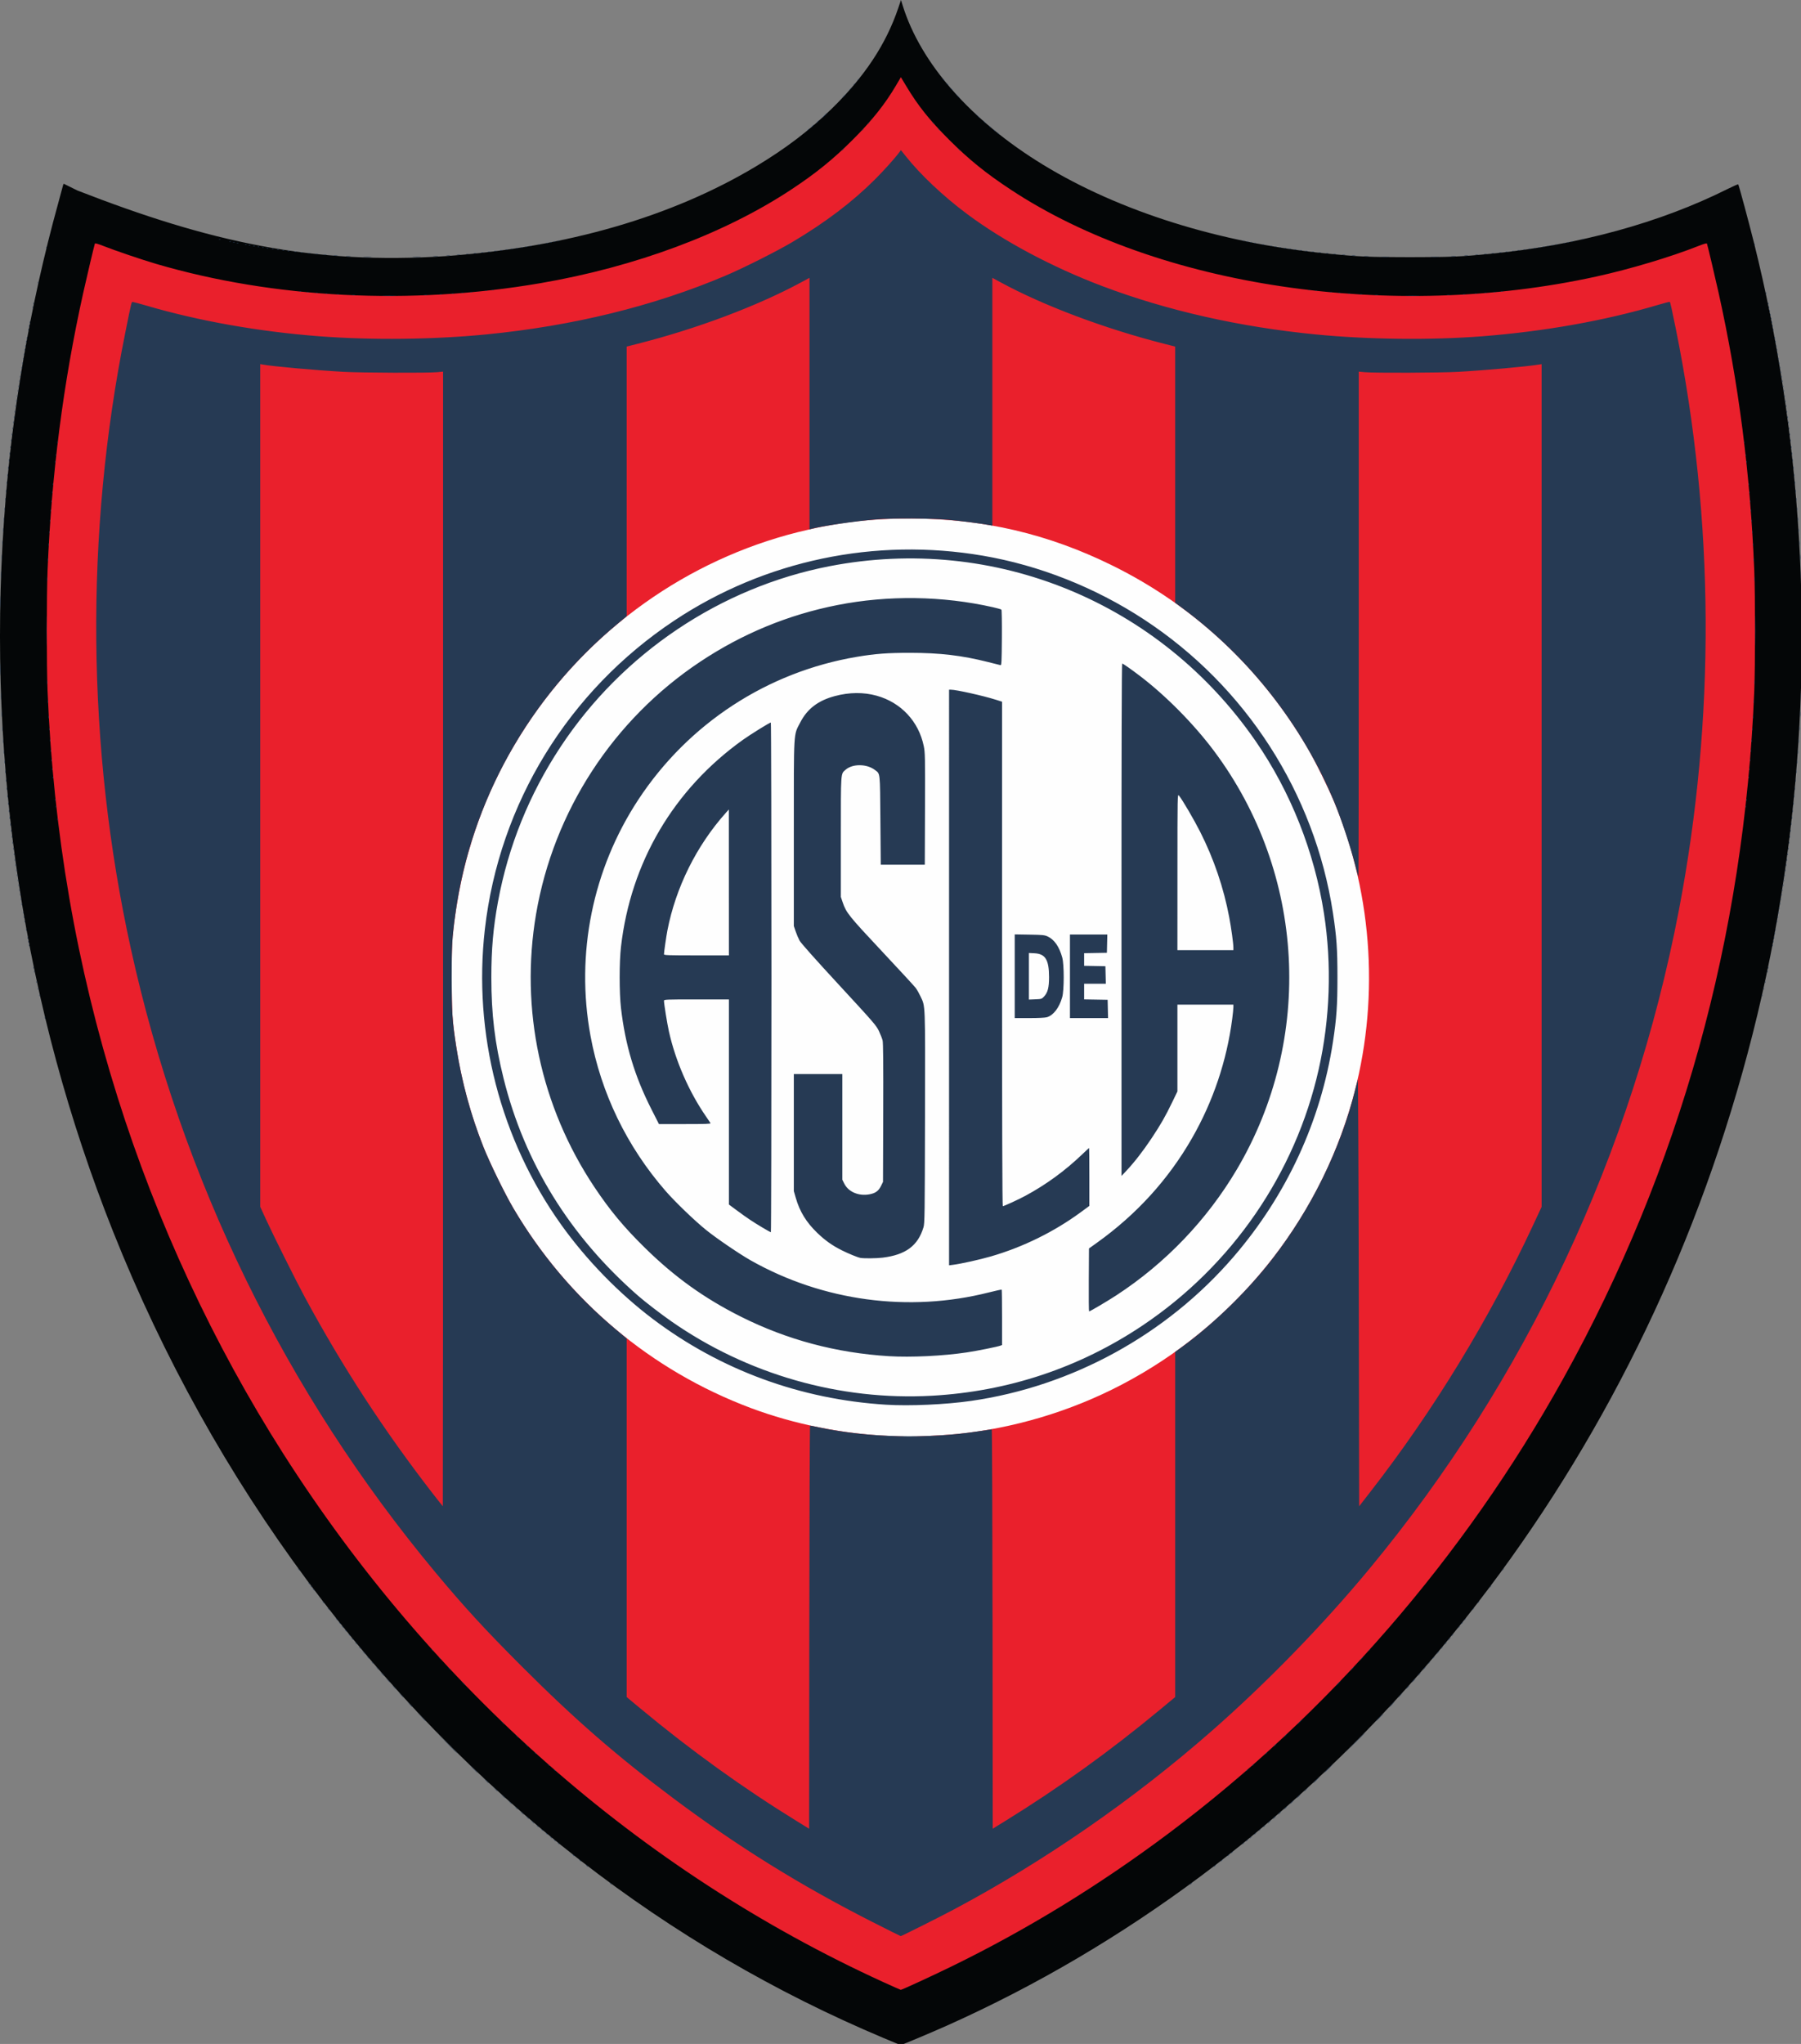
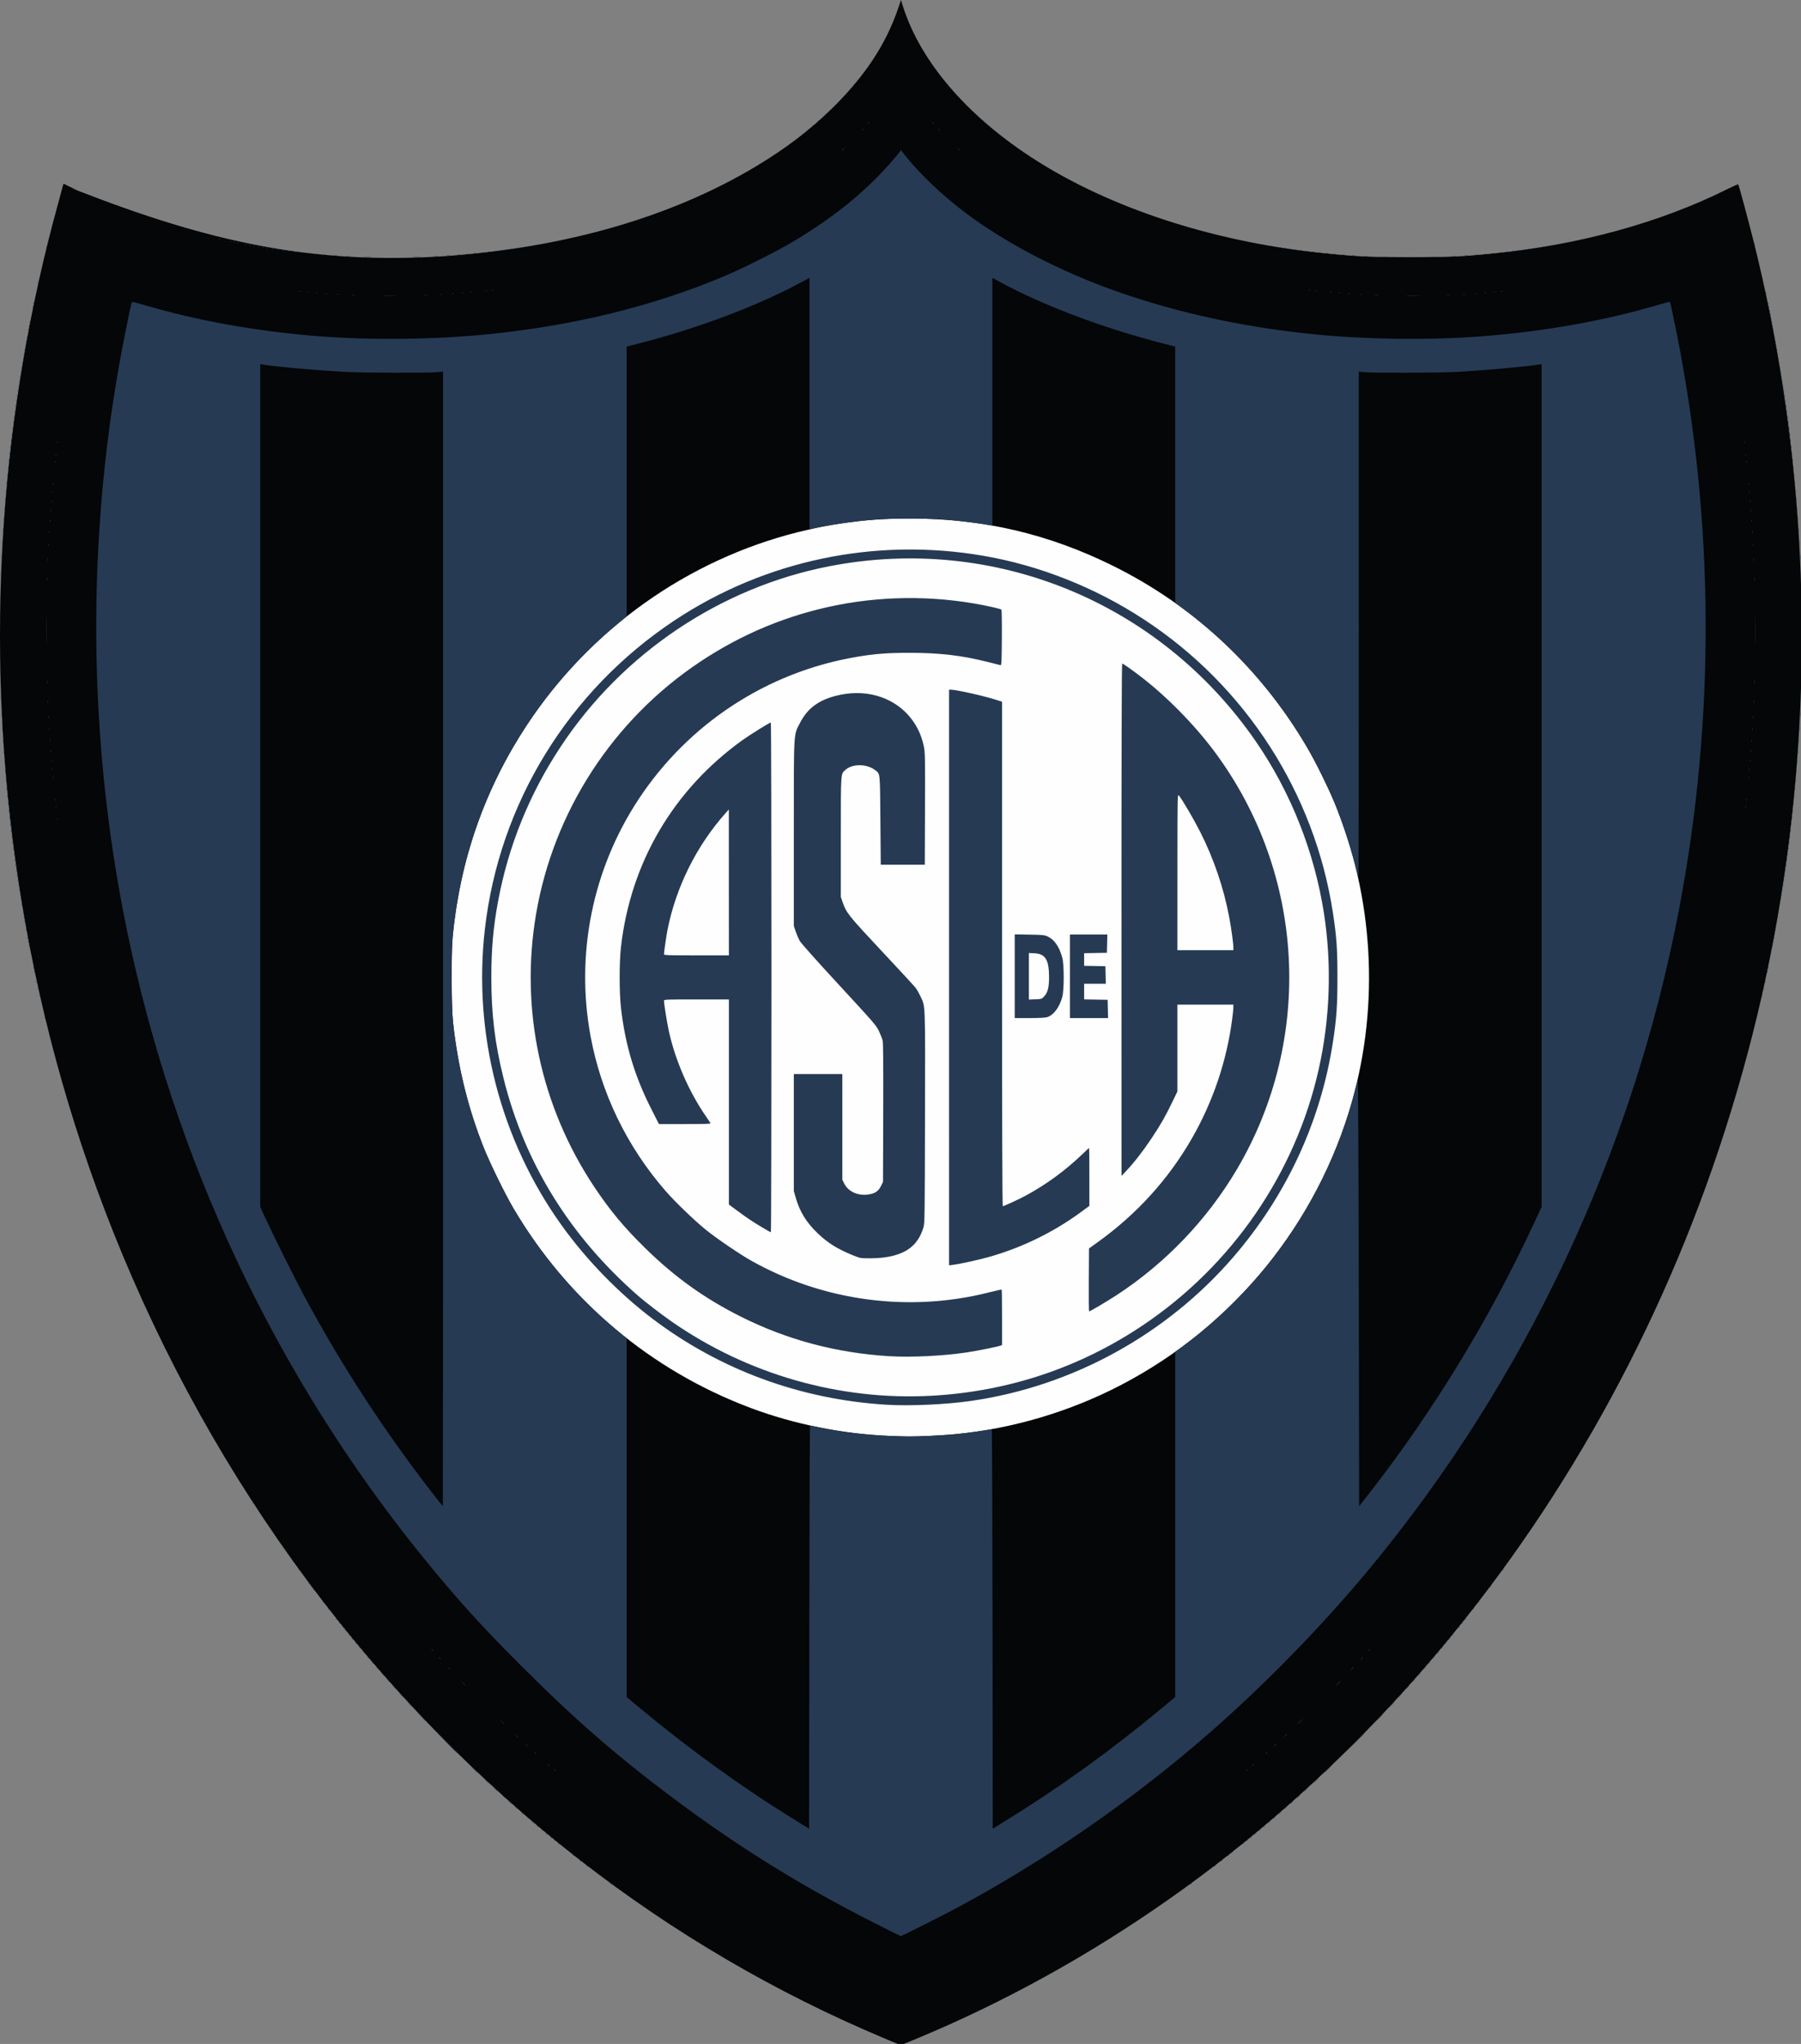
<svg xmlns="http://www.w3.org/2000/svg" width="512" height="581.002">
  <rect width="100%" height="100%" fill="#808080" stroke="none" />
  <path d="M962.845 2220.463c-118.296-49.773-228.35-114.218-330.432-193.496-223.856-173.848-399.774-410.549-508.967-684.825C26.907 1099.65-13.775 835.212 4.504 569.009 12.53 452.126 32.612 334.26 63.571 222.32c2.72-9.836 5.121-18.721 5.336-19.746s.618-1.754.898-1.621c.28.132 6.91 3.407 14.734 7.276 143.613 55.994 255.759 81.14 401.964 71.434 131.163-9.59 245.624-42.78 337.341-97.82 32.17-19.305 58.309-39.207 82.404-62.743 35.845-35.015 59.087-70.188 72.402-109.573l2.962-8.762 1.837 5.917c19.69 63.418 74.622 125.717 153.048 173.574 83.17 50.752 191.934 84.89 307.445 96.496 35.78 3.596 46.936 4.092 91.977 4.092 43.916 0 55.851-.503 88.597-3.735 95.346-9.41 184.037-33.73 257.905-70.72 5.933-2.972 10.947-5.143 11.144-4.825.794 1.286 11.494 40.971 17.101 63.432 52.303 209.5 65.504 431.742 38.545 648.927-14.34 115.528-39.784 227.721-76.724 338.304-144.14 431.506-451.316 780.327-840.548 954.508-16.838 7.535-49.737 21.37-50.645 21.298-.311-.025-8.613-3.431-18.449-7.57" style="fill:#040607;stroke-width:.813" transform="matrix(.261 0 0 .261 -.063 -.2)" />
-   <path d="M962.439 2159.504c-265.053-121.12-490.989-320.063-653.725-575.626-76.02-119.383-137.42-251.483-180.36-388.04-44.912-142.83-70.153-289.354-76.316-443.008-1.068-26.624-1.066-103.755.004-130.283 4.241-105.184 17.01-204.582 38.969-303.358 3.847-17.307 11.863-51.125 12.589-53.113.233-.64 3.365.243 9.542 2.691 12.181 4.827 41.946 14.925 57.154 19.39 128.371 37.682 277.425 45.193 418.222 21.073 103.661-17.758 200.234-53.722 273.045-101.682 27.122-17.866 46.208-33.307 67.596-54.686 21.033-21.025 34.985-38.535 47.08-59.08l5.264-8.944 6.144 10.214c12.67 21.068 25.303 36.846 46.277 57.804 21.7 21.684 40.146 36.61 67.536 54.652 160.567 105.767 414.732 143.392 637.676 94.4 36.672-8.06 80.874-21.28 110.804-33.14 6.177-2.449 9.309-3.332 9.542-2.692.726 1.988 8.742 35.806 12.59 53.113 21.958 98.776 34.727 198.174 38.968 303.358 1.072 26.576 1.072 103.707 0 130.283-10.822 268.39-80.866 520.512-208.299 749.761-108.06 194.399-255.928 364.77-429.38 494.723-75.454 56.531-154.502 105.003-236.545 145.046-22.039 10.757-54.258 25.593-55.45 25.533-.35-.018-8.868-3.792-18.927-8.389" style="fill:#ea202c;stroke-width:.813" transform="matrix(.261 0 0 .261 -.063 -.2)" />
  <path d="M969.754 1564.717c-51.312-2.112-104.598-12.813-151.665-30.456-108.943-40.84-199.712-117.231-258.81-217.817-9.279-15.793-25.602-49.21-32.414-66.359-17.039-42.893-27.945-87.594-33.193-136.046-1.807-16.68-2.067-76.079-.408-93.074 8.271-84.725 35.231-161.551 81.011-230.855 68.887-104.282 174.819-179.603 295.023-209.77 41.877-10.509 78.52-14.928 123.217-14.858 78.668.122 149.682 16.743 219.881 51.463 88.48 43.761 161.061 111.624 211.722 197.958 8.564 14.595 22.848 43.492 29.72 60.127 42.422 102.685 49.203 219.07 18.97 325.58-37.645 132.622-128.67 244.402-251.064 308.312-55.842 29.158-117.733 47.6-180.635 53.824-12.16 1.203-46.147 2.932-53.065 2.7-1.788-.06-10.019-.389-18.29-.73" style="fill:#fefefe;stroke-width:.813" transform="matrix(.261 0 0 .261 -.063 -.2)" />
  <path d="M950.652 2094.08c-78.916-40.09-146-81.74-216.33-134.306-62.128-46.437-108.028-86.369-166.168-144.562-39.64-39.677-62.33-64.374-93.497-101.77-163.134-195.735-276.598-428.03-331.885-679.47-48.158-219.02-50.257-452.092-6.044-671.025 7.254-35.919 6.601-33.342 8.417-33.237.868.05 7.43 1.81 14.584 3.91 56.8 16.684 122.532 28.336 188.18 33.358 57.229 4.378 124.504 3.635 182.083-2.012 94.424-9.26 182.3-30.829 260.201-63.865 19.836-8.412 56.37-26.77 73.195-36.778 36.066-21.455 64.834-43.258 89.74-68.015 9.431-9.374 22.186-23.587 26.788-29.849l1.625-2.211 4.972 6.275c16.188 20.433 40.897 43.757 67.034 63.276 39.677 29.631 92.993 58.05 147.56 78.655 70.29 26.542 149.116 44.385 231.984 52.512 57.525 5.641 126.208 6.397 182.083 2.002 67.854-5.336 133.825-17.123 190.92-34.111 6.872-2.045 12.677-3.536 12.9-3.312.608.607 2.194 7.703 6.65 29.744 42.126 208.356 43.233 424.067 3.248 632.82-50.679 264.581-166.877 511.812-337.158 717.358-50.88 61.417-112.057 124.268-172.445 177.163-84.957 74.416-181.78 141.39-280.034 193.703-15.34 8.167-57.024 29.075-57.911 29.046-.339-.011-14.15-6.896-30.692-15.3m-68.076-540.68c.334 0 4.814.892 9.956 1.977 53.292 11.246 118.367 12.774 174.315 4.094 7.129-1.106 13.255-2.011 13.614-2.011.36 0 .746 97.87.858 217.488l.205 217.488 13.006-8.023c59.343-36.608 115.136-76.753 170.093-122.387l15.648-12.994v-375.921l6.74-4.897c34.661-25.183 71.393-60.842 98.372-95.498 43.271-55.585 75.26-121.038 91.46-187.144.877-3.577 1.908-7.6 2.291-8.942.393-1.376.874 99.269 1.103 231.093l.407 233.532 11.875-15.276c69.357-89.222 130.112-188.85 178.256-292.311l8.615-18.515V397.35l-3.048.488c-14.216 2.278-58.244 6.23-87.993 7.9-19.358 1.085-90.875 1.36-101.406.39l-6.706-.618v275.348c0 151.441-.162 275.186-.36 274.988s-2.043-6.935-4.1-14.97c-4.669-18.233-14.812-48.709-21.908-65.822-34.915-84.2-92.817-158.112-166.493-212.53l-7.105-5.247V378.225l-11.99-3.048c-64.892-16.493-132.008-41.75-178.831-67.299l-8.332-4.546v269.945l-2.64-.528c-7.37-1.474-32.023-4.666-45.32-5.868-18.3-1.654-60.624-1.896-78.442-.448-22.248 1.808-60.093 7.348-70.923 10.382l-1.829.513v-273.98l-9.144 4.935c-47.946 25.882-113.341 50.455-178.019 66.894l-11.99 3.048V671.93l-10.77 8.974c-95.64 79.688-158.798 192.74-175.676 314.455-3.71 26.752-4.174 34.724-4.137 71.126.038 37.015.659 46.344 4.923 73.971 5.848 37.884 15.798 74.597 29.714 109.628 6.812 17.148 23.135 50.566 32.414 66.359 29.756 50.645 67.683 95.447 112.355 132.72l11.177 9.325v390.543l15.648 13c54.704 45.444 110.972 85.936 169.924 122.282l13.175 8.122.205-219.52c.112-120.736.478-219.519.813-219.516m82.708-22.777c-93.172-5.8-180.128-37.721-253.64-93.11-37.104-27.956-72.772-64.608-100.087-102.848-66.311-92.833-96.162-208.351-83.183-321.904 15.642-136.84 90.975-259.521 206.46-336.221 98.634-65.508 218.567-90.68 336.123-70.548 61.32 10.502 122.002 34.511 175.173 69.31 110.896 72.577 186.01 189.149 205.97 319.651 4.007 26.2 4.902 38.936 4.91 69.907.01 31.111-.95 44.958-4.9 70.72-13.258 86.431-50.585 167.086-108.34 234.09-72.94 84.623-175.64 140.972-285.82 156.823-27.679 3.983-66.937 5.732-92.666 4.13m49.991-9.767c83.038-4.618 160.724-30.497 229.23-76.36 97.582-65.332 166.633-165.696 192.122-279.248 12.37-55.108 14.357-113.743 5.743-169.482-10.378-67.15-36.3-132.554-74.425-187.773-104.49-151.345-284.657-225.337-464.078-190.593-118.762 22.997-225.724 94.799-293.008 196.69-34.155 51.722-57.093 108.499-68.215 168.844-5.166 28.03-7.23 51.536-7.23 82.333 0 40.117 3.816 71.706 13.258 109.737 22.922 92.333 72.254 172.045 146.739 237.104 7.572 6.614 24.566 19.687 35.762 27.51 82.927 57.948 183.87 86.813 284.102 81.238m-46.74-43.067c-57.373-3.543-110.914-17.813-161.064-42.928-39.876-19.97-72.151-43.078-104.568-74.868-22.83-22.39-38.157-40.797-55.128-66.208-58.648-87.818-81.322-193.89-63.617-297.612 19.114-111.981 83.92-211.59 178.72-274.7 45.892-30.551 95.91-51.204 149.57-61.759 55.261-10.87 114.368-10.037 169.387 2.386 4.642 1.048 8.762 2.227 9.155 2.62.394.395.62 14.209.502 30.741-.186 26.202-.369 29.99-1.433 29.742-.67-.156-6.81-1.695-13.643-3.42-28.394-7.167-52.398-10.005-84.714-10.018-24.964-.01-38.15.982-58.32 4.388-97.418 16.445-183.414 72.678-237.89 155.556-49.81 75.781-68.463 167.895-52.068 257.144 11.46 62.384 39.53 120.418 81.692 168.895 10.6 12.187 32.291 33.041 44.672 42.947 11.713 9.372 36.274 26.067 48.446 32.93 78.43 44.23 172.021 56.785 259.03 34.75 7.492-1.897 13.802-3.27 14.022-3.05s.399 13.881.399 30.36v29.96l-1.84.7c-3.175 1.207-24.91 5.575-36.396 7.315-25.554 3.87-61.115 5.599-84.914 4.13m217.637-83.043.212-34.28 8.876-6.36c43.017-30.822 77.539-68.789 103.221-113.52 23.066-40.173 38.034-84.595 43.955-130.45.681-5.276 1.239-10.854 1.239-12.396v-2.804h-60.965v94.526l-5.679 11.757c-7.543 15.618-12.403 24.112-22.44 39.221-9.016 13.573-18.867 26.277-27.42 35.36l-5.356 5.69-.035-279.018c-.024-184.818.238-279.017.774-279.017.888 0 9.018 5.668 18.986 13.237 28.526 21.658 59.178 52.687 81.23 82.228 99.283 133.005 108.981 312.955 24.556 455.66-32.394 54.757-77.61 101.983-131.025 136.852-10.127 6.61-28.735 17.594-29.807 17.594-.293 0-.438-15.426-.321-34.28m157.503-361.952c0-4.471-2.27-21.04-4.514-32.963-6.051-32.135-16.761-63.647-31.61-93.003-6.921-13.684-19.524-35.21-23.191-39.611-1.588-1.907-1.596-1.502-1.623 83.232l-.027 85.148h60.965zm-309.704 32.577V751.905h1.858c5.845 0 35.203 6.544 49.15 10.956l6.706 2.12v274.716c0 181.445.274 274.715.808 274.715 1.313 0 16.925-7.152 24.391-11.174 22.8-12.282 43.628-27.492 62.52-45.656 3.76-3.616 6.96-6.574 7.112-6.574.151 0 .275 14.2.275 31.555v31.556l-9.29 6.823c-29.188 21.438-63.029 38.078-98.078 48.227-12.113 3.508-32.404 8.003-41.184 9.124l-4.268.545zm-96.709 305.344c-3.06-.572-13.072-4.688-20.547-8.446-9.991-5.024-18.039-10.769-26.361-18.82-11.975-11.584-19.075-23.2-23.395-38.273l-2.065-7.204v-127.439h52.837v115.109l2.072 4.158c4.55 9.13 15.76 13.887 27.549 11.69 6.473-1.206 9.78-3.6 12.467-9.026l2.213-4.47.238-75.191c.169-53.352-.026-76.253-.67-78.849-.498-2.012-2.28-6.584-3.958-10.16-2.87-6.117-5.462-9.115-43.632-50.451-25.668-27.799-41.419-45.493-42.86-48.152-1.255-2.312-3.175-6.833-4.268-10.047l-1.988-5.844V908.37c0-114.816-.498-106.27 7.051-120.888 7.62-14.751 19.466-23.772 37.567-28.605 15.853-4.233 31.322-4.374 45.607-.415 26.512 7.346 45.823 28.023 51.324 54.954 1.425 6.975 1.513 11.506 1.318 68.289l-.208 60.818h-47.96l-.406-48.402c-.45-53.71-.08-50.299-5.954-54.779-8.927-6.809-24.36-6.922-31.977-.234-5.397 4.739-5.151 1.243-5.151 73.17v65.32l2.043 6.007c3.813 11.212 6.606 14.692 42.71 53.211 18.857 20.119 35.389 38.043 36.737 39.83 1.348 1.79 3.683 5.88 5.187 9.09 5.515 11.766 5.234 4.324 4.984 131.734-.21 107.002-.327 115.57-1.648 119.969-6.014 20.03-19.39 29.965-44.47 33.031-6.818.834-20.505.971-24.386.245M830.75 1337.72c-10.724-6.398-16.8-10.466-27.836-18.635l-8.739-6.47v-223.369h-35.36c-33.135 0-35.359.09-35.355 1.423.01 3.347 3.487 24.937 5.399 33.53 7.128 32.033 21.814 65.65 40.483 92.668 2.316 3.353 4.484 6.554 4.816 7.113.479.805-5.293 1.016-27.787 1.016h-28.392l-8.156-16.054c-18.36-36.139-28.55-70.013-33.192-110.348-1.925-16.716-1.925-49.938 0-66.655 10.585-91.958 57.252-171.267 132.522-225.216 8.478-6.076 29.386-19.052 30.7-19.052.361 0 .656 124.918.656 277.596 0 152.677-.274 277.584-.61 277.571s-4.452-2.316-9.149-5.118m-36.61-375.891-.034-79.458-3.268 3.658c-31.922 35.729-54.568 81.291-63.633 128.027-1.26 6.492-3.75 23.785-3.75 26.04 0 1.028 4.84 1.191 35.36 1.191h35.36zm311.365 102.157v-45.581l16.054.264c14.293.235 16.462.453 19.769 1.983 7.348 3.399 12.694 11.125 15.967 23.074 2.103 7.677 2.076 35.479-.042 43.017-3.214 11.438-9.529 19.74-16.637 21.87-1.976.591-9.27.955-19.151.955h-15.96zm32.119 21.874c3.908-4.264 5.275-9.704 5.263-20.944-.019-18.862-3.985-25.339-15.882-25.94l-6.056-.305v50.742l6.972-.286c6.845-.282 7.022-.341 9.703-3.267m28.033-21.813v-45.52h40.694l-.228 9.957-.229 9.958-12.396.224-12.396.225v13.732l11.583.225 11.584.226.229 9.55.229 9.552H1181.1v17.029l12.802.224 12.803.224.228 9.958.229 9.957h-41.507zm-682.81-40.712V405.484l-6.3.625c-9.834.975-82.372.708-101.813-.375-30.893-1.722-76.86-5.852-88.4-7.943l-2.641-.478v917.773l6.26 13.685c7.844 17.147 32.793 67.138 42.123 84.404 41.222 76.287 86.45 145.71 139.672 214.395 5.803 7.488 10.674 13.615 10.824 13.615s.274-278.032.274-617.85m181.978 1028.553c-1.01-1.29-.982-1.318.307-.307.783.614 1.423 1.254 1.423 1.423 0 .669-.668.238-1.73-1.116m631.704 1.116c0-.169.64-.81 1.423-1.423 1.29-1.01 1.318-.982.307.307-1.062 1.354-1.73 1.785-1.73 1.116m-657.716-20.625c-1.01-1.289-.982-1.318.307-.307 1.354 1.062 1.785 1.73 1.116 1.73-.169 0-.809-.64-1.423-1.423m683.728 1.116c0-.169.64-.809 1.423-1.423 1.29-1.01 1.318-.982.307.307-1.062 1.354-1.73 1.785-1.73 1.116m-691.043-6.806c-1.011-1.289-.983-1.318.307-.307 1.354 1.062 1.784 1.73 1.115 1.73-.169 0-.809-.64-1.422-1.423m698.36 1.116c0-.169.64-.81 1.422-1.423 1.289-1.01 1.318-.982.307.307-1.062 1.354-1.73 1.785-1.73 1.116m-705.676-6.806c-1.011-1.29-.983-1.318.307-.307.782.614 1.422 1.254 1.422 1.423 0 .669-.667.238-1.73-1.116m712.99 1.116c0-.169.641-.81 1.423-1.423 1.29-1.01 1.318-.982.307.307-1.062 1.354-1.73 1.785-1.73 1.116m4.065-3.252c0-.168.64-.809 1.423-1.422 1.29-1.011 1.318-.983.307.307-1.062 1.354-1.73 1.784-1.73 1.115m-733.313-10.87c-1.01-1.29-.982-1.318.307-.307.783.614 1.423 1.254 1.423 1.423 0 .669-.668.238-1.73-1.116m745.506 1.116c0-.169.64-.81 1.423-1.423 1.29-1.01 1.318-.982.307.307-1.062 1.354-1.73 1.785-1.73 1.116m-749.57-4.367c-1.011-1.29-.982-1.318.307-.307.782.613 1.422 1.254 1.422 1.422 0 .67-.667.239-1.729-1.115m753.635 1.115c0-.168.64-.809 1.422-1.422 1.29-1.011 1.318-.982.307.307-1.062 1.354-1.73 1.784-1.73 1.115m-757.7-4.367c-1.01-1.289-.982-1.318.308-.307.782.614 1.422 1.254 1.422 1.423 0 .669-.667.238-1.73-1.116m761.764 1.116c0-.169.64-.809 1.423-1.423 1.289-1.01 1.318-.982.306.307-1.061 1.354-1.729 1.785-1.729 1.116m-766.64-5.18c-1.012-1.29-.983-1.318.306-.307.783.614 1.423 1.254 1.423 1.423 0 .669-.668.238-1.73-1.116m771.517 1.116c0-.17.64-.81 1.423-1.423 1.29-1.011 1.318-.982.307.307-1.062 1.354-1.73 1.785-1.73 1.116m-776.395-5.18c-1.01-1.29-.982-1.318.307-.307 1.354 1.062 1.785 1.73 1.116 1.73-.169 0-.81-.641-1.423-1.423m781.272 1.115c0-.169.64-.809 1.423-1.422 1.29-1.011 1.318-.983.307.307-1.062 1.354-1.73 1.784-1.73 1.115m-786.149-5.18c-1.011-1.29-.982-1.318.307-.307.782.614 1.422 1.254 1.422 1.423 0 .669-.667.238-1.729-1.116m791.027 1.116c0-.169.64-.81 1.422-1.423 1.29-1.01 1.318-.982.307.307-1.062 1.354-1.73 1.785-1.73 1.116m-796.284-5.587-1.549-1.828 1.83 1.548c1.718 1.455 2.198 2.11 1.548 2.11-.154 0-.977-.824-1.83-1.83m802.38.204c.81-.894 1.654-1.626 1.878-1.626s-.256.732-1.065 1.626c-.81.894-1.654 1.625-1.878 1.625s.256-.731 1.065-1.625m-808.07-5.08-1.549-1.83 1.83 1.549c1.718 1.455 2.198 2.11 1.548 2.11-.155 0-.978-.824-1.83-1.83m813.76.202c.81-.894 1.654-1.625 1.878-1.625s-.256.731-1.065 1.625c-.809.895-1.654 1.626-1.878 1.626s.256-.731 1.065-1.626m-819.45-5.08-1.549-1.829 1.83 1.549c1.718 1.455 2.198 2.109 1.548 2.109-.155 0-.978-.823-1.83-1.829m825.14.203c.81-.894 1.655-1.626 1.878-1.626.224 0-.256.732-1.065 1.626s-1.654 1.626-1.877 1.626.255-.732 1.064-1.626m-831.643-5.893-1.549-1.83 1.83 1.55c1.718 1.455 2.198 2.109 1.548 2.109-.155 0-.978-.823-1.83-1.83m838.146.203c.81-.894 1.655-1.626 1.878-1.626.224 0-.256.732-1.065 1.626s-1.654 1.626-1.878 1.626.256-.732 1.065-1.626m-845.04-6.3-1.97-2.235 2.235 1.97c1.23 1.085 2.235 2.09 2.235 2.236 0 .638-.658.119-2.5-1.97m851.95.204c1.05-1.118 2.092-2.033 2.315-2.033.224 0-.452.915-1.502 2.033s-2.092 2.032-2.316 2.032.453-.915 1.503-2.032m-859.266-6.707-1.97-2.235 2.235 1.97c1.23 1.085 2.235 2.09 2.235 2.236 0 .638-.658.119-2.5-1.97m866.582.204c1.05-1.118 2.092-2.033 2.315-2.033.224 0-.453.915-1.503 2.033s-2.092 2.032-2.315 2.032c-.224 0 .453-.915 1.503-2.032m-875.107-7.926-2.387-2.642 2.642 2.388c1.453 1.313 2.642 2.502 2.642 2.642 0 .628-.671.075-2.897-2.388m881.61 2.388c0-.14 1.188-1.33 2.641-2.642l2.642-2.388-2.387 2.642c-2.226 2.463-2.896 3.016-2.896 2.388m-891.763-11.736-2.801-3.048 3.048 2.801c1.676 1.54 3.048 2.913 3.048 3.048 0 .621-.688.036-3.295-2.8m904.362-.203c1.746-1.788 3.358-3.252 3.581-3.252.224 0-1.022 1.464-2.768 3.252s-3.358 3.251-3.582 3.251 1.023-1.463 2.77-3.251m-918.165-12.803-4.443-4.674 4.674 4.443c2.57 2.444 4.674 4.547 4.674 4.674 0 .604-.777-.1-4.905-4.443m931.577.203c2.429-2.458 4.599-4.47 4.822-4.47.224 0-1.58 2.012-4.009 4.47-2.428 2.46-4.598 4.471-4.821 4.471-.224 0 1.58-2.012 4.008-4.47m-843.05 1.423c-1.011-1.29-.982-1.318.307-.307.782.614 1.422 1.254 1.422 1.423 0 .669-.667.238-1.729-1.116m753.635 1.116c0-.17.64-.81 1.422-1.423 1.29-1.011 1.318-.982.307.307-1.062 1.354-1.73 1.785-1.73 1.116m-760.138-6.806c-1.011-1.29-.982-1.318.307-.307 1.354 1.062 1.785 1.73 1.116 1.73-.17 0-.81-.64-1.423-1.423m766.64 1.115c0-.168.64-.808 1.423-1.422 1.29-1.011 1.318-.982.307.307-1.062 1.354-1.73 1.785-1.73 1.115m-781.272-14.121c-1.01-1.29-.982-1.318.307-.307 1.354 1.062 1.785 1.73 1.116 1.73-.169 0-.809-.64-1.423-1.423m795.904 1.116c0-.17.64-.81 1.423-1.423 1.29-1.011 1.318-.982.307.307-1.062 1.354-1.73 1.785-1.73 1.116m-891.73-11.683-10.962-11.177 11.177 10.962c10.382 10.184 11.545 11.392 10.962 11.392-.118 0-5.148-5.03-11.177-11.177m988.45.406c6.03-6.147 11.06-11.177 11.178-11.177.582 0-.58 1.208-10.963 11.392l-11.177 10.962zm-901.945 1.626-1.549-1.83 1.83 1.55c1.718 1.455 2.198 2.109 1.548 2.109-.154 0-.977-.823-1.83-1.83m815.386.203c.81-.894 1.654-1.626 1.878-1.626s-.256.732-1.065 1.626c-.81.894-1.654 1.626-1.878 1.626s.256-.732 1.065-1.626m-825.953-9.958-1.549-1.829 1.829 1.549c1.719 1.455 2.199 2.11 1.549 2.11-.155 0-.978-.824-1.83-1.83m837.333-.61c.81-.893 1.655-1.625 1.878-1.625.224 0-.256.732-1.065 1.626s-1.654 1.625-1.878 1.625.256-.731 1.065-1.625m-853.565-14.834-2.387-2.642 2.642 2.387c1.453 1.314 2.641 2.502 2.641 2.642 0 .628-.67.075-2.896-2.387m869.416-.203c1.517-1.565 2.94-2.845 3.164-2.845s-.834 1.28-2.35 2.845c-1.517 1.564-2.941 2.845-3.165 2.845-.223 0 .835-1.28 2.351-2.845m-956.776-5.08-4.443-4.675 4.674 4.443c2.57 2.444 4.674 4.547 4.674 4.674 0 .604-.777-.1-4.905-4.443m1043.347.609c2.202-2.236 4.186-4.065 4.41-4.065.223 0-1.395 1.83-3.597 4.065s-4.186 4.064-4.41 4.064c-.223 0 1.395-1.829 3.597-4.064m13.006-13.819c1.746-1.788 3.358-3.251 3.581-3.251.224 0-1.022 1.463-2.768 3.251s-3.358 3.252-3.582 3.252 1.023-1.464 2.769-3.252m-1069.375-.61-2.801-3.048 3.048 2.801c1.677 1.541 3.048 2.913 3.048 3.049 0 .62-.687.036-3.295-2.802m-9.355-10.16-2.388-2.642 2.642 2.387c2.463 2.226 3.016 2.896 2.388 2.896-.14 0-1.33-1.189-2.642-2.642m1086.452 2.387c0-.14 1.19-1.329 2.642-2.642l2.642-2.387-2.388 2.641c-2.225 2.463-2.896 3.016-2.896 2.388m-1094.185-10.923-1.97-2.235 2.235 1.97c1.23 1.084 2.235 2.09 2.235 2.236 0 .638-.658.119-2.5-1.97m1103.94.204c1.05-1.118 2.092-2.033 2.315-2.033.224 0-.452.915-1.502 2.033s-2.092 2.032-2.316 2.032.453-.915 1.503-2.032m-75.597-4.065c1.516-1.565 2.94-2.845 3.164-2.845.223 0-.835 1.28-2.351 2.845s-2.94 2.845-3.164 2.845.834-1.28 2.35-2.845m-953.142-.61-2.387-2.641 2.641 2.387c1.453 1.313 2.642 2.502 2.642 2.642 0 .628-.67.075-2.896-2.387m-81.704-2.844-1.97-2.236 2.235 1.97c1.23 1.085 2.235 2.09 2.235 2.236 0 .638-.658.119-2.5-1.97m1116.946.203c1.05-1.118 2.092-2.032 2.315-2.032.224 0-.453.914-1.502 2.032-1.05 1.117-2.093 2.032-2.316 2.032-.224 0 .453-.915 1.503-2.032m-1123.449-7.52-1.97-2.235 2.235 1.97c1.23 1.085 2.235 2.09 2.235 2.236 0 .638-.658.119-2.5-1.97m1129.545.61c.81-.894 1.654-1.625 1.878-1.625s-.256.731-1.065 1.625c-.81.894-1.654 1.626-1.878 1.626s.256-.732 1.065-1.626m-72.752-6.096c1.05-1.118 2.092-2.032 2.316-2.032s-.453.914-1.503 2.032-2.092 2.032-2.315 2.032c-.224 0 .452-.914 1.502-2.032m-1062.092-.61-1.549-1.829 1.83 1.549c1.718 1.455 2.198 2.11 1.548 2.11-.155 0-.978-.824-1.83-1.83m78.035 0-1.548-1.829 1.829 1.549c1.719 1.455 2.199 2.11 1.548 2.11-.154 0-.977-.824-1.829-1.83m1062.5.203c.808-.894 1.653-1.625 1.877-1.625s-.256.731-1.065 1.625c-.809.895-1.654 1.626-1.878 1.626s.256-.731 1.065-1.626m-1145.845-6.3c-1.011-1.289-.983-1.317.307-.306.782.613 1.422 1.253 1.422 1.422 0 .67-.667.239-1.73-1.115m1150.315 1.116c0-.169.64-.809 1.423-1.422 1.289-1.011 1.318-.983.307.307-1.062 1.354-1.73 1.784-1.73 1.115m-72.752-5.383c.81-.894 1.654-1.626 1.878-1.626s-.256.732-1.065 1.626c-.81.894-1.654 1.626-1.878 1.626s.256-.732 1.065-1.626m-1004.405-.61c-1.011-1.289-.982-1.318.307-.307.782.614 1.422 1.254 1.422 1.423 0 .669-.667.238-1.729-1.116m-78.036-.812c-1.01-1.29-.982-1.318.307-.307.783.613 1.423 1.253 1.423 1.422 0 .67-.668.239-1.73-1.115m1160.07 1.115c0-.169.64-.809 1.423-1.422 1.29-1.011 1.318-.983.307.307-1.062 1.354-1.73 1.784-1.73 1.115m-1164.514-6.4-1.548-1.828 1.829 1.548c1.718 1.456 2.199 2.11 1.548 2.11-.154 0-.977-.823-1.829-1.83m1169.798.204c.81-.894 1.654-1.626 1.878-1.626s-.256.732-1.065 1.626c-.81.894-1.654 1.626-1.878 1.626s.256-.732 1.065-1.626m-1095.447-3.048c-1.01-1.29-.982-1.318.307-.307.783.614 1.423 1.254 1.423 1.422 0 .67-.668.239-1.73-1.115m1020.256 1.115c0-.168.64-.808 1.423-1.422 1.29-1.011 1.318-.982.307.307-1.062 1.354-1.73 1.784-1.73 1.115M391.7 1795.021c-1.011-1.29-.982-1.318.307-.307.782.614 1.422 1.254 1.422 1.423 0 .669-.667.238-1.73-1.116m1177.953 1.116c0-.169.64-.81 1.422-1.423 1.29-1.01 1.318-.982.307.307-1.062 1.354-1.73 1.785-1.73 1.116m-1182.017-5.993c-1.012-1.29-.983-1.318.306-.307.783.614 1.423 1.254 1.423 1.423 0 .669-.668.238-1.73-1.116m1186.081 1.116c0-.17.64-.81 1.423-1.423 1.29-1.011 1.318-.982.307.307-1.062 1.354-1.73 1.785-1.73 1.116m4.471-5.384c.81-.894 1.654-1.625 1.878-1.625s-.256.731-1.065 1.625c-.81.895-1.654 1.626-1.878 1.626s.256-.731 1.065-1.626m-1194.617-.61c-1.01-1.289-.982-1.317.307-.306.782.613 1.423 1.254 1.423 1.422 0 .67-.668.239-1.73-1.115m-3.251-4.064c-1.011-1.289-.983-1.318.307-.307.782.614 1.422 1.254 1.422 1.423 0 .669-.667.238-1.73-1.116m1200.713 1.116c0-.169.64-.809 1.423-1.423 1.289-1.01 1.318-.982.306.307-1.061 1.354-1.729 1.785-1.729 1.116m-1204.778-5.993c-1.01-1.29-.982-1.318.307-.307 1.354 1.062 1.785 1.73 1.116 1.73-.169 0-.81-.64-1.423-1.423m-3.251-4.064c-1.011-1.29-.983-1.318.307-.307.782.614 1.422 1.254 1.422 1.422 0 .67-.667.239-1.73-1.115m1215.345 1.115c0-.168.64-.808 1.422-1.422 1.29-1.011 1.318-.982.307.307-1.062 1.354-1.73 1.785-1.73 1.115m-1218.597-5.18c-1.01-1.289-.982-1.317.307-.306.783.613 1.423 1.253 1.423 1.422 0 .67-.668.238-1.73-1.116m1221.848 1.116c0-.169.64-.809 1.423-1.422 1.29-1.011 1.318-.983.307.306-1.062 1.354-1.73 1.785-1.73 1.116m-1225.1-5.18c-1.01-1.29-.981-1.318.308-.307.782.614 1.422 1.254 1.422 1.423 0 .669-.667.238-1.73-1.116m1228.352 1.116c0-.17.64-.81 1.422-1.423 1.29-1.01 1.318-.982.307.307-1.062 1.354-1.73 1.785-1.73 1.116m-1237.293-12.496c-1.01-1.29-.982-1.318.307-.307.783.614 1.423 1.254 1.423 1.423 0 .669-.668.238-1.73-1.116m1246.234 1.116c0-.17.64-.81 1.423-1.423 1.29-1.011 1.318-.982.307.307-1.062 1.354-1.73 1.785-1.73 1.116m-1251.924-8.432c-1.01-1.29-.982-1.318.307-.307 1.354 1.062 1.785 1.73 1.116 1.73-.169 0-.81-.64-1.423-1.423m1257.615 1.116c0-.17.64-.81 1.422-1.423 1.29-1.01 1.318-.982.307.307-1.062 1.354-1.73 1.785-1.73 1.116m-1268.182-14.935c-1.011-1.289-.982-1.318.307-.307.782.614 1.422 1.254 1.422 1.423 0 .669-.667.238-1.73-1.116m-2.439-3.251c-1.01-1.29-.982-1.318.307-.307.783.613 1.423 1.254 1.423 1.422 0 .67-.668.239-1.73-1.115m1283.626 1.115c0-.168.64-.809 1.423-1.422 1.29-1.011 1.318-.982.307.307-1.062 1.354-1.73 1.784-1.73 1.115m-1286.064-4.367c-1.011-1.289-.983-1.318.307-.307.782.614 1.422 1.254 1.422 1.423 0 .669-.667.238-1.73-1.116m-11.38-15.444c-1.012-1.29-.983-1.318.306-.307.783.613 1.423 1.254 1.423 1.422 0 .67-.668.239-1.73-1.115m1311.263 1.115c0-.168.64-.809 1.423-1.422 1.29-1.011 1.318-.983.307.307-1.062 1.354-1.73 1.784-1.73 1.115M48.836 1109.094c.04-.947.232-1.14.492-.491.234.587.205 1.288-.065 1.558s-.462-.21-.427-1.067m-5.69-24.386c.04-.947.232-1.14.491-.491.235.587.206 1.288-.064 1.558s-.462-.21-.427-1.067m1876.105 0c.04-.947.232-1.14.491-.491.235.587.206 1.288-.064 1.558s-.462-.21-.427-1.067zm-1877.73-7.316c.039-.947.231-1.14.49-.491.235.587.207 1.288-.064 1.558-.27.27-.462-.21-.426-1.067m1879.356 0c.04-.947.232-1.14.491-.491.235.587.206 1.288-.064 1.558s-.462-.21-.427-1.067m-1880.982-7.316c.039-.947.231-1.14.49-.49.236.586.207 1.287-.063 1.557s-.462-.21-.427-1.067m1882.608 0c.039-.947.232-1.14.49-.49.236.586.207 1.287-.063 1.557s-.462-.21-.427-1.067m-1885.047-11.38c.04-.947.232-1.14.491-.491.235.587.206 1.288-.064 1.558s-.462-.21-.427-1.067m1887.485 0c.04-.947.232-1.14.492-.491.234.587.205 1.288-.064 1.558-.27.27-.463-.21-.427-1.067zm-1888.298-4.064c.04-.947.232-1.14.491-.491.235.586.206 1.287-.064 1.558-.27.27-.462-.21-.427-1.067m1889.111 0c.04-.947.232-1.14.491-.491.235.586.206 1.287-.064 1.558-.27.27-.462-.21-.427-1.067M31.766 1030.246c.04-.947.232-1.14.491-.492.235.587.206 1.288-.064 1.559s-.462-.21-.427-1.067m1898.866 0c.038-.947.231-1.14.49-.492.235.587.207 1.288-.063 1.559s-.463-.21-.427-1.067zM30.952 1026.18c.04-.947.232-1.14.491-.49.235.586.206 1.287-.064 1.557s-.462-.21-.427-1.067m1900.491 0c.04-.947.232-1.14.492-.49.234.586.206 1.287-.064 1.557s-.463-.21-.428-1.067M30.14 1022.117c.04-.947.232-1.14.491-.491.235.587.206 1.288-.064 1.558s-.462-.21-.427-1.067m1902.117 0c.04-.947.232-1.14.491-.491.235.587.206 1.288-.064 1.558s-.462-.21-.427-1.067m.813-4.877c.04-.947.232-1.14.491-.492.235.587.206 1.288-.064 1.558s-.462-.21-.427-1.066zm-1904.555-4.065c.039-.947.231-1.14.49-.49.236.586.207 1.287-.063 1.557s-.463-.21-.427-1.067m1905.368 0c.039-.947.232-1.14.491-.49.235.586.206 1.287-.064 1.557s-.462-.21-.427-1.067m-1906.994-8.941c.039-.947.232-1.14.491-.491.235.586.206 1.287-.064 1.558-.27.27-.462-.21-.427-1.067m1908.62 0c.039-.947.231-1.14.49-.491.236.586.207 1.287-.063 1.558-.27.27-.462-.21-.427-1.067zM26.076 999.356c.039-.946.232-1.14.491-.49.235.586.206 1.287-.064 1.557s-.462-.21-.427-1.066m1910.246 0c.039-.946.231-1.14.49-.49.236.586.207 1.287-.063 1.557s-.463-.21-.427-1.066M25.263 994.48c.04-.947.232-1.14.491-.49.235.586.206 1.287-.064 1.557s-.462-.21-.427-1.067m1911.872 0c.038-.947.231-1.14.49-.49.235.586.207 1.287-.063 1.557s-.463-.21-.427-1.067m.812-4.877c.04-.947.232-1.14.491-.491.235.587.206 1.288-.064 1.558s-.462-.21-.427-1.067m-1914.31-4.064c.04-.947.232-1.14.492-.491.234.586.205 1.287-.065 1.558-.27.27-.462-.21-.427-1.067m1915.123-.813c.04-.947.232-1.14.491-.491.235.587.206 1.288-.064 1.558s-.462-.21-.427-1.067zM22.825 979.848c.039-.947.231-1.14.49-.492.235.587.207 1.288-.064 1.559-.27.27-.462-.21-.426-1.067m1916.748 0c.04-.947.232-1.14.491-.492.235.587.206 1.288-.064 1.559s-.462-.21-.427-1.067M22.012 974.97c.039-.947.231-1.14.49-.49.236.586.207 1.287-.063 1.557s-.463-.21-.427-1.067m1918.374 0c.039-.947.232-1.14.491-.49.235.586.206 1.287-.064 1.557s-.462-.21-.427-1.067M21.199 970.093c.039-.947.231-1.14.49-.491.236.587.207 1.288-.063 1.558s-.462-.21-.427-1.067m1920 0c.039-.947.232-1.14.491-.491.235.587.206 1.288-.064 1.558s-.462-.21-.427-1.067zM20.45 964.877c0-1.117.185-1.575.41-1.016.226.559.226 1.473 0 2.032-.225.56-.41.102-.41-1.016m1921.626 0c0-1.117.184-1.575.41-1.016s.225 1.473 0 2.032c-.226.56-.41.102-.41-1.016M19.573 959.526c.04-.947.232-1.14.491-.491.235.587.206 1.288-.064 1.558s-.462-.21-.427-1.067m1923.252 0c.039-.947.231-1.14.49-.491.236.587.207 1.288-.063 1.558s-.463-.21-.427-1.067M18.76 953.836c.04-.947.232-1.14.491-.491.235.586.206 1.288-.064 1.558s-.462-.21-.427-1.067m1924.877 0c.04-.947.232-1.14.492-.491.234.586.206 1.288-.064 1.558s-.463-.21-.427-1.067zM18.011 948.62c0-1.118.185-1.575.41-1.016.226.559.226 1.473 0 2.032-.225.559-.41.102-.41-1.016m1926.504 0c0-1.118.184-1.575.41-1.016s.225 1.473 0 2.032c-.226.559-.41.102-.41-1.016M17.198 942.93c0-1.118.184-1.575.41-1.016s.225 1.473 0 2.032c-.226.559-.41.101-.41-1.016m1928.128 0c0-1.118.185-1.575.41-1.016.226.558.226 1.473 0 2.032-.225.559-.41.101-.41-1.016M16.386 937.24c0-1.118.184-1.575.41-1.016s.225 1.473 0 2.032c-.226.559-.41.101-.41-1.016m1929.754 0c0-1.118.185-1.575.41-1.016.226.558.226 1.473 0 2.032-.225.559-.41.101-.41-1.016M15.51 931.075c.039-.947.231-1.14.49-.49.236.586.207 1.287-.063 1.557s-.463-.21-.427-1.067m1931.38 0c.039-.947.232-1.14.491-.49.235.586.206 1.287-.064 1.557s-.462-.21-.427-1.067zM14.76 925.047c0-1.118.185-1.575.41-1.017.226.56.226 1.474 0 2.033-.225.559-.41.101-.41-1.016m1933.006 0c0-1.118.185-1.575.41-1.017.226.56.226 1.474 0 2.033-.225.559-.41.101-.41-1.016M13.947 918.544c0-1.118.185-1.575.41-1.016.226.558.226 1.473 0 2.032-.225.559-.41.101-.41-1.016m1934.632 0c0-1.118.184-1.575.41-1.016s.225 1.473 0 2.032c-.226.559-.41.101-.41-1.016M13.134 912.04c0-1.118.185-1.575.41-1.016.226.558.226 1.473 0 2.032-.225.559-.41.101-.41-1.016m1936.258 0c0-1.118.184-1.575.41-1.016s.225 1.473 0 2.032c-.226.559-.41.101-.41-1.016m-1937.07-6.503c0-1.118.184-1.575.41-1.016s.225 1.473 0 2.032c-.226.559-.41.101-.41-1.016m1937.883 0c0-1.118.184-1.575.41-1.016s.225 1.473 0 2.032c-.226.559-.41.101-.41-1.016m-1938.666-6.91c.016-1.341.198-1.791.404-1s.193 1.888-.03 2.438c-.222.55-.39-.096-.374-1.438m1939.479-.406c0-1.118.184-1.575.41-1.016s.225 1.473 0 2.032c-.226.559-.41.102-.41-1.016M62.654 892.87c.04-.947.232-1.14.491-.49.235.586.206 1.287-.064 1.557s-.462-.21-.427-1.067m-51.93-1.558c.017-1.34.2-1.791.406-1s.192 1.888-.03 2.438c-.223.55-.392-.096-.375-1.438m1941.135 0c.016-1.34.2-1.791.405-1s.193 1.888-.03 2.438c-.222.55-.391-.096-.374-1.438M9.913 883.997c.016-1.342.199-1.792.405-1.001.206.79.192 1.888-.03 2.439-.223.55-.392-.097-.375-1.438m1942.76 0c.016-1.342.2-1.792.405-1.001.206.79.193 1.888-.03 2.439-.222.55-.391-.097-.375-1.438zM61.03 879.052c.04-.947.232-1.14.492-.491.234.586.206 1.287-.065 1.558-.27.27-.462-.21-.427-1.067m1840.34 0c.038-.947.23-1.14.49-.491.235.586.206 1.287-.064 1.558-.27.27-.462-.21-.427-1.067M9.1 875.868c.017-1.341.199-1.792.405-1 .206.79.192 1.888-.03 2.438-.223.55-.392-.097-.375-1.438m1944.386 0c.016-1.341.199-1.792.405-1 .206.79.193 1.888-.03 2.438s-.391-.097-.375-1.438zm-1893.27-4.132c.04-.947.232-1.14.492-.491.235.587.206 1.288-.064 1.558s-.463-.21-.427-1.067m1841.965 0c.039-.947.232-1.14.491-.491.235.587.206 1.288-.064 1.558s-.462-.21-.427-1.067zM8.287 867.739c.017-1.341.199-1.791.405-1s.193 1.888-.03 2.438-.391-.097-.375-1.438m1946.012 0c.016-1.341.199-1.791.405-1s.193 1.888-.03 2.438-.391-.097-.375-1.438M7.474 859.61c.017-1.34.199-1.791.405-1s.193 1.888-.03 2.438-.391-.096-.375-1.437m1947.638 0c.016-1.34.199-1.791.405-1s.192 1.888-.03 2.438c-.223.55-.391-.096-.375-1.437zM6.662 850.67c.016-1.341.198-1.792.404-1 .206.79.193 1.888-.03 2.438s-.391-.097-.375-1.438m1949.263 0c.016-1.341.199-1.792.405-1 .206.79.192 1.888-.03 2.438-.223.55-.391-.097-.375-1.438zm-1898.147-3.32c.039-.946.232-1.139.491-.49.235.586.206 1.288-.064 1.558s-.462-.21-.427-1.067m1846.842 0c.039-.946.231-1.139.49-.49.236.586.207 1.288-.063 1.558s-.463-.21-.427-1.067M5.879 841.322c0-1.565.167-2.205.371-1.423.205.783.205 2.063 0 2.845-.204.783-.371.143-.371-1.422m1950.889 0c0-1.565.167-2.205.372-1.423.204.783.204 2.063 0 2.845-.205.783-.372.143-.372-1.422M56.965 838.408c.04-.947.232-1.14.491-.491.235.587.206 1.288-.064 1.558s-.462-.21-.427-1.067m1848.468 0c.038-.947.231-1.14.49-.491.235.587.207 1.288-.063 1.558s-.463-.21-.427-1.067zM5.065 830.754c0-1.565.167-2.205.372-1.423.204.782.204 2.063 0 2.845-.205.783-.372.142-.372-1.422m1952.515 0c0-1.565.167-2.205.371-1.423.205.782.205 2.063 0 2.845-.204.783-.371.142-.371-1.422m-1901.429-2.1c.04-.947.232-1.14.491-.491.235.586.206 1.287-.064 1.558-.27.27-.462-.21-.427-1.067m1850.093 0c.04-.947.232-1.14.492-.491.234.586.205 1.287-.065 1.558-.27.27-.462-.21-.427-1.067M4.27 819.78c.01-1.788.176-2.424.37-1.413.195 1.011.187 2.474-.016 3.251s-.363-.05-.354-1.838m1954.141 0c.01-1.788.176-2.424.37-1.413s.187 2.474-.016 3.251-.363-.05-.354-1.838zM55.404 818.56c0-1.117.184-1.574.41-1.016.225.56.225 1.474 0 2.033-.226.558-.41.101-.41-1.016m1851.719 0c0-1.117.184-1.574.41-1.016.225.56.225 1.474 0 2.033-.226.558-.41.101-.41-1.016M3.472 807.994c0-2.012.158-2.835.352-1.829s.194 2.652 0 3.658-.352.183-.352-1.829m1955.766 0c0-2.012.159-2.835.352-1.829.194 1.006.194 2.652 0 3.658-.193 1.006-.352.183-.352-1.829M54.591 807.18c0-1.117.184-1.575.41-1.016.225.56.225 1.474 0 2.032-.226.56-.41.102-.41-1.016m1853.28.34c.04-.948.232-1.14.491-.492.235.587.206 1.288-.064 1.558s-.462-.21-.427-1.067zm-1905.2-12.94c.006-2.235.164-3.053.35-1.817.188 1.236.183 3.065-.01 4.064s-.346-.01-.34-2.246m1957.381-.406c0-2.011.159-2.834.352-1.829.194 1.006.194 2.652 0 3.658-.193 1.006-.352.183-.352-1.829m-1906.274.813c0-1.117.184-1.575.41-1.016.225.56.225 1.474 0 2.032-.226.56-.41.102-.41-1.016m1854.97 0c0-1.117.185-1.575.41-1.016.226.56.226 1.474 0 2.032-.225.56-.41.102-.41-1.016M52.995 781.575c.017-1.341.199-1.792.405-1 .206.79.192 1.888-.03 2.438-.223.55-.392-.097-.375-1.438m1856.596 0c.016-1.341.199-1.792.405-1 .206.79.193 1.888-.03 2.438s-.391-.097-.375-1.438zM1.87 778.73c0-2.459.153-3.465.339-2.236.186 1.23.186 3.242 0 4.471s-.339.224-.339-2.235m1959.027-.407c.01-2.682.156-3.681.337-2.22.18 1.46.177 3.655-.01 4.877-.186 1.221-.334.026-.33-2.657zM52.212 764.911c0-1.565.168-2.205.372-1.422.205.782.205 2.062 0 2.845-.204.782-.372.142-.372-1.423m1858.222 0c0-1.565.167-2.205.372-1.422.204.782.204 2.062 0 2.845-.205.782-.372.142-.372-1.423M1.086 759.221c0-3.353.144-4.725.319-3.048s.175 4.42 0 6.096-.319.305-.319-3.048m1960.644 0c0-3.353.143-4.725.319-3.048.175 1.676.175 4.42 0 6.096-.176 1.677-.32.305-.32-3.048M51.432 743.776c0-2.011.159-2.834.353-1.828.193 1.005.193 2.651 0 3.657-.194 1.006-.353.183-.353-1.829m1859.848 0c0-2.011.158-2.834.352-1.828.194 1.005.194 2.651 0 3.657s-.352.183-.352-1.829M.313 729.958c0-5.589.13-7.875.289-5.08.159 2.793.159 7.366 0 10.16s-.289.508-.289-5.08m1962.27 0c0-5.589.13-7.875.288-5.08.159 2.793.159 7.366 0 10.16s-.288.508-.288-5.08M50.76 687.688c0-14.53.11-20.474.245-13.209s.135 19.154 0 26.419-.245 1.32-.245-13.21m1861.474 0c0-14.53.11-20.474.245-13.209.134 7.265.134 19.154 0 26.419-.135 7.265-.245 1.32-.245-13.21M.313 655.986c0-5.588.13-7.874.289-5.08s.159 7.367 0 10.16c-.159 2.795-.289.509-.289-5.08m1962.27 0c0-5.588.13-7.874.288-5.08.159 2.794.159 7.367 0 10.16-.159 2.795-.288.509-.288-5.08M51.433 631.6c0-2.012.158-2.835.352-1.829s.193 2.652 0 3.658c-.194 1.006-.353.183-.353-1.829m1859.847 0c0-2.012.158-2.835.352-1.829s.194 2.652 0 3.658-.352.183-.352-1.829M1.086 626.723c0-3.353.144-4.725.319-3.048s.175 4.42 0 6.096-.319.305-.319-3.048m1960.644 0c0-3.353.143-4.725.319-3.048.175 1.676.175 4.42 0 6.096-.176 1.677-.32.305-.32-3.048M52.212 610.466c0-1.565.168-2.205.372-1.423.205.783.205 2.063 0 2.845-.204.783-.372.142-.372-1.422m1858.222 0c0-1.565.167-2.205.372-1.423.204.783.204 2.063 0 2.845-.205.783-.372.142-.372-1.422M1.878 607.62c.004-2.683.156-3.682.337-2.221.18 1.46.177 3.656-.008 4.877-.186 1.222-.334.026-.33-2.656m1959.018 0c.01-2.683.156-3.682.337-2.221.18 1.46.177 3.656-.01 4.877-.186 1.222-.334.026-.33-2.656zM52.994 593.8c.017-1.34.199-1.79.405-1 .206.791.192 1.889-.03 2.439-.223.55-.392-.097-.375-1.438m1856.596 0c.016-1.34.199-1.79.405-1 .206.791.193 1.889-.03 2.439s-.391-.097-.375-1.438zm50.472-1.625c.01-2.235.164-3.053.351-1.818.187 1.236.182 3.065-.011 4.065s-.346-.011-.34-2.247M2.66 591.77c0-2.012.159-2.835.352-1.83.194 1.007.194 2.653 0 3.659-.193 1.006-.352.183-.352-1.83m51.118-11.38c0-1.118.184-1.575.41-1.017.225.56.225 1.474 0 2.033-.226.558-.41.101-.41-1.016m1854.97 0c0-1.118.185-1.575.41-1.017.226.56.226 1.474 0 2.033-.225.558-.41.101-.41-1.016M3.473 577.95c0-2.011.158-2.834.352-1.828s.194 2.652 0 3.658-.352.183-.352-1.83m1955.75.407c.01-1.788.175-2.424.37-1.413.194 1.011.187 2.475-.016 3.252s-.363-.05-.354-1.839zM4.269 566.164c.01-1.788.176-2.424.37-1.413.195 1.011.187 2.475-.016 3.252s-.363-.05-.354-1.839m50.257 1.558c.04-.947.232-1.14.492-.49.234.586.206 1.287-.065 1.557-.27.27-.462-.21-.427-1.067m1853.345 0c.04-.947.232-1.14.491-.49.235.586.206 1.287-.064 1.557s-.462-.21-.427-1.067zm50.539-1.558c.01-1.788.175-2.424.37-1.413.194 1.011.187 2.475-.016 3.252s-.363-.05-.354-1.839zM55.404 556.816c0-1.117.184-1.575.41-1.016s.225 1.474 0 2.032c-.226.56-.41.102-.41-1.016m1851.719 0c0-1.117.184-1.575.41-1.016s.225 1.474 0 2.032c-.226.56-.41.102-.41-1.016M5.065 555.191c0-1.565.167-2.205.372-1.423.204.782.204 2.063 0 2.845-.205.782-.372.142-.372-1.422m1952.515 0c0-1.565.167-2.205.371-1.423.205.782.205 2.063 0 2.845-.204.782-.371.142-.371-1.422M56.152 546.588c.04-.947.232-1.14.491-.491.235.586.206 1.287-.064 1.558-.27.27-.462-.21-.427-1.067m1850.093 0c.04-.947.232-1.14.492-.491.234.586.205 1.287-.065 1.558-.27.27-.462-.21-.427-1.067M5.88 544.623c0-1.565.167-2.205.371-1.422.205.782.205 2.062 0 2.845-.204.782-.371.142-.371-1.423m1950.889 0c0-1.565.167-2.205.372-1.422.204.782.204 2.062 0 2.845-.205.782-.372.142-.372-1.423M6.692 535.682c0-1.565.167-2.205.371-1.423.205.782.205 2.063 0 2.845-.204.783-.371.142-.371-1.422m50.273 1.151c.04-.947.232-1.14.491-.49.235.586.206 1.287-.064 1.557s-.462-.21-.427-1.067m1848.468 0c.038-.947.231-1.14.49-.49.235.586.207 1.287-.063 1.557s-.463-.21-.427-1.067zm50.522-1.151c0-1.565.167-2.205.372-1.423.204.782.204 2.063 0 2.845-.205.783-.372.142-.372-1.422m-1898.177-7.79c.039-.947.232-1.14.491-.491.235.586.206 1.287-.064 1.558-.27.27-.462-.21-.427-1.067m1846.842 0c.039-.947.231-1.14.49-.491.236.586.207 1.287-.063 1.558-.27.27-.463-.21-.427-1.067M7.474 526.334c.017-1.342.199-1.792.405-1.001.206.79.193 1.888-.03 2.439-.223.55-.391-.097-.375-1.438m1947.638 0c.016-1.342.199-1.792.405-1.001.206.79.192 1.888-.03 2.439-.223.55-.391-.097-.375-1.438zM8.287 518.204c.017-1.34.199-1.79.405-1 .206.791.193 1.889-.03 2.439s-.391-.097-.375-1.438m1946.012 0c.016-1.34.199-1.79.405-1 .206.791.193 1.889-.03 2.439s-.391-.097-.375-1.438M9.1 510.077c.017-1.341.199-1.791.405-1s.192 1.888-.03 2.438c-.223.55-.392-.097-.375-1.438m1944.386 0c.016-1.341.199-1.791.405-1s.193 1.888-.03 2.438-.391-.097-.375-1.438zm-1893.27-6.57c.04-.947.232-1.14.492-.492.235.587.206 1.288-.064 1.558s-.463-.21-.427-1.066m1841.965 0c.039-.947.232-1.14.491-.492.235.587.206 1.288-.064 1.558s-.462-.21-.427-1.066zM9.913 501.948c.016-1.342.199-1.792.405-1.001.206.79.192 1.888-.03 2.438-.223.55-.392-.096-.375-1.438m1942.76 0c.016-1.342.2-1.792.405-1.001.206.79.193 1.888-.03 2.438-.222.55-.391-.096-.375-1.438zM61.03 496.19c.04-.947.232-1.14.492-.491.234.586.206 1.287-.065 1.558-.27.27-.462-.21-.427-1.067m1840.34 0c.038-.947.23-1.14.49-.491.235.586.206 1.287-.064 1.558-.27.27-.462-.21-.427-1.067M10.725 494.632c.016-1.342.199-1.792.405-1.001.206.79.192 1.888-.03 2.439-.223.55-.392-.097-.375-1.438m1941.134 0c.016-1.342.2-1.792.405-1.001.206.79.193 1.888-.03 2.439-.222.55-.391-.097-.374-1.438M11.51 487.722c0-1.117.184-1.575.41-1.016s.225 1.474 0 2.032c-.226.56-.41.102-.41-1.016m1939.509 0c0-1.117.184-1.575.41-1.016s.225 1.474 0 2.032c-.226.56-.41.102-.41-1.016M62.654 482.371c.04-.947.232-1.14.491-.491.235.587.206 1.288-.064 1.558s-.462-.21-.427-1.067m1837.087 0c.04-.947.232-1.14.492-.491.234.587.206 1.288-.064 1.558s-.463-.21-.427-1.067zm-1887.42-1.965c0-1.117.184-1.575.41-1.016.225.56.225 1.474 0 2.033-.226.558-.41.101-.41-1.017m1937.883 0c0-1.117.184-1.575.41-1.016.225.56.225 1.474 0 2.033-.226.558-.41.101-.41-1.017m-1937.07-6.503c0-1.117.184-1.574.41-1.016.225.56.225 1.474 0 2.033-.226.558-.41.101-.41-1.017m1936.257 0c0-1.117.184-1.574.41-1.016.225.56.225 1.474 0 2.033-.226.558-.41.101-.41-1.017M13.947 467.401c0-1.118.185-1.575.41-1.017.226.56.226 1.474 0 2.033-.225.558-.41.101-.41-1.016m1934.632 0c0-1.118.184-1.575.41-1.017.225.56.225 1.474 0 2.033-.226.558-.41.101-.41-1.016M14.76 460.898c0-1.118.185-1.575.41-1.017.226.56.226 1.474 0 2.033-.225.558-.41.101-.41-1.016m1933.006 0c0-1.118.185-1.575.41-1.017.226.56.226 1.474 0 2.033-.225.558-.41.101-.41-1.016m-1932.193-5.69c0-1.118.184-1.575.41-1.017.225.56.225 1.474 0 2.033-.226.558-.41.101-.41-1.017m1931.38 0c0-1.118.185-1.575.41-1.017.226.56.226 1.474 0 2.033-.225.558-.41.101-.41-1.017M16.322 449.042c.039-.947.231-1.14.49-.49.236.586.207 1.287-.063 1.557s-.463-.21-.427-1.067m1929.754 0c.04-.947.232-1.14.491-.49.235.586.206 1.287-.064 1.557s-.462-.21-.427-1.067M17.2 443.014c0-1.117.184-1.575.41-1.016.225.56.225 1.474 0 2.032-.226.56-.41.102-.41-1.016m1928.128 0c0-1.117.185-1.575.41-1.016.226.56.226 1.474 0 2.032-.225.56-.41.102-.41-1.016m-1927.316-5.69c0-1.117.185-1.575.41-1.016.226.56.226 1.474 0 2.032-.225.56-.41.102-.41-1.016m1926.44.339c.038-.947.231-1.14.49-.491.235.587.206 1.288-.064 1.558s-.462-.21-.427-1.067zm-1925.69-5.69c.038-.947.23-1.14.49-.491.235.587.206 1.288-.064 1.558s-.462-.21-.427-1.067m1924.876 0c.04-.947.232-1.14.492-.491.234.587.206 1.288-.064 1.558s-.463-.21-.427-1.067zm-1924.064-5.69c.04-.947.232-1.14.491-.491.235.586.206 1.288-.064 1.558s-.462-.21-.427-1.067m1923.252 0c.039-.947.231-1.14.49-.491.236.586.207 1.288-.063 1.558s-.463-.21-.427-1.067m-1922.44-4.877c.04-.947.233-1.14.492-.492.235.587.206 1.288-.064 1.558s-.462-.21-.427-1.066m1921.627 0c.039-.947.231-1.14.49-.492.236.587.207 1.288-.063 1.558s-.463-.21-.427-1.066m-1920.813-5.69c.039-.947.231-1.14.49-.492.236.587.207 1.288-.063 1.558s-.462-.21-.427-1.066m1920 0c.039-.947.232-1.14.491-.492.235.587.206 1.288-.064 1.558s-.462-.21-.427-1.066zM22.012 410.838c.039-.947.231-1.14.49-.49.236.586.207 1.287-.063 1.557s-.463-.21-.427-1.067m1918.374 0c.039-.947.232-1.14.491-.49.235.586.206 1.287-.064 1.557s-.462-.21-.427-1.067M22.825 405.961c.039-.947.231-1.14.49-.491.235.587.207 1.288-.064 1.558-.27.27-.462-.21-.426-1.067m1916.748 0c.04-.947.232-1.14.491-.491.235.587.206 1.288-.064 1.558s-.462-.21-.427-1.067M23.637 401.084c.04-.947.232-1.14.492-.491.234.586.205 1.288-.065 1.558s-.462-.21-.427-1.067m1915.123 0c.04-.947.232-1.14.491-.491.235.586.206 1.288-.064 1.558s-.462-.21-.427-1.067zM24.45 396.207c.04-.947.232-1.14.491-.491.235.586.206 1.287-.064 1.558-.27.27-.462-.21-.427-1.067m1913.497 0c.04-.947.232-1.14.492-.491.234.586.205 1.287-.065 1.558-.27.27-.462-.21-.427-1.067M25.263 391.329c.04-.947.232-1.14.491-.49.235.586.206 1.287-.064 1.557s-.462-.21-.427-1.067m1911.872 0c.038-.947.231-1.14.49-.49.235.586.207 1.287-.063 1.557s-.463-.21-.427-1.067M26.075 386.452c.039-.947.232-1.14.491-.491.235.587.206 1.288-.064 1.558s-.462-.21-.427-1.067m1910.246 0c.039-.947.231-1.14.49-.491.236.587.207 1.288-.063 1.558s-.463-.21-.427-1.067M26.889 381.575c.039-.947.232-1.14.491-.491.235.587.206 1.288-.064 1.558s-.462-.21-.427-1.067m1908.62 0c.039-.947.231-1.14.49-.491.236.587.207 1.288-.063 1.558s-.462-.21-.427-1.067zM27.702 377.51c.039-.947.231-1.14.49-.492.236.587.207 1.288-.063 1.558s-.463-.21-.427-1.066m1906.994 0c.039-.947.232-1.14.491-.492.235.587.206 1.288-.064 1.558s-.462-.21-.427-1.066M28.515 372.633c.039-.947.231-1.14.49-.49.236.586.207 1.287-.063 1.557s-.463-.21-.427-1.067m1905.368 0c.039-.947.232-1.14.491-.49.235.586.206 1.287-.064 1.557s-.462-.21-.427-1.067M29.328 368.57c.039-.947.231-1.14.49-.491.235.587.207 1.288-.064 1.558-.27.27-.462-.21-.426-1.067m1903.742 0c.04-.947.232-1.14.491-.491.235.587.206 1.288-.064 1.558s-.462-.21-.427-1.067zM30.953 359.627c.04-.947.232-1.14.491-.49.235.586.206 1.287-.064 1.557s-.462-.21-.427-1.067m1900.491 0c.04-.947.232-1.14.492-.49.234.586.206 1.287-.064 1.557s-.463-.21-.428-1.067M31.766 355.563c.04-.947.232-1.14.491-.491.235.587.206 1.288-.064 1.558s-.462-.21-.427-1.067m1898.866 0c.038-.947.231-1.14.49-.491.235.587.207 1.288-.063 1.558s-.463-.21-.427-1.067zM32.578 351.5c.039-.947.232-1.14.491-.491.235.586.206 1.288-.064 1.558s-.462-.21-.427-1.067m1897.24 0c.039-.947.231-1.14.49-.491.236.586.207 1.288-.063 1.558s-.463-.21-.427-1.067zm-.813-4.065c.039-.947.231-1.14.49-.49.236.586.207 1.287-.063 1.557s-.462-.21-.427-1.067m-.813-4.064c.039-.947.232-1.14.491-.491.235.587.206 1.288-.064 1.558s-.462-.21-.427-1.067m-.813-4.064c.039-.947.232-1.14.491-.491.235.586.206 1.287-.064 1.558-.27.27-.462-.21-.427-1.067zM35.83 335.24c.04-.947.232-1.14.492-.49.234.586.206 1.287-.065 1.557-.27.27-.462-.21-.427-1.067m1890.737 0c.04-.947.232-1.14.491-.49.235.586.206 1.287-.064 1.557s-.462-.21-.427-1.067M36.643 331.177c.04-.947.232-1.14.491-.491.235.587.206 1.288-.064 1.558s-.462-.21-.427-1.067m1889.111 0c.04-.947.232-1.14.491-.491.235.587.206 1.288-.064 1.558s-.462-.21-.427-1.067M418.02 322.918c3.464-.152 9.134-.152 12.6 0 3.464.153.63.277-6.3.277s-9.765-.124-6.3-.277m1114.445 0c3.465-.152 9.135-.152 12.6 0 3.464.153.63.277-6.3.277s-9.765-.124-6.3-.277m-1148.586-.769c.782-.204 2.063-.204 2.845 0 .783.205.142.372-1.422.372-1.565 0-2.205-.167-1.423-.372m78.452-.014c1.01-.195 2.474-.187 3.251.016s-.05.363-1.838.354-2.425-.176-1.413-.37m1035.597 0c1.01-.195 2.474-.187 3.251.016s-.05.363-1.838.354-2.425-.176-1.413-.37m78.432.014c.783-.204 2.063-.204 2.845 0 .783.205.142.372-1.422.372-1.565 0-2.205-.167-1.423-.372m-1209.145-.79c.56-.226 1.474-.226 2.032 0 .56.225.102.41-1.016.41-1.117 0-1.575-.185-1.016-.41m112.176 0c.56-.226 1.474-.226 2.033 0 .558.225.101.41-1.017.41s-1.574-.185-1.016-.41m1002.27 0c.559-.226 1.473-.226 2.032 0 .559.225.101.41-1.016.41-1.118 0-1.575-.185-1.016-.41m112.176 0c.559-.226 1.473-.226 2.032 0 .559.225.102.41-1.016.41s-1.575-.185-1.016-.41m-1238.764-.83c.587-.235 1.288-.206 1.558.064s-.21.462-1.067.427c-.947-.04-1.14-.232-.491-.492m137.324.016c.56-.225 1.474-.225 2.032 0 .56.226.102.41-1.016.41-1.117 0-1.575-.184-1.016-.41m976.258 0c.559-.225 1.473-.225 2.032 0 .559.226.102.41-1.016.41s-1.575-.184-1.016-.41m138.239-.016c.586-.235 1.287-.206 1.558.064.27.27-.21.462-1.067.427-.947-.04-1.14-.232-.491-.492m316.423-.732c.039-.947.231-1.14.49-.491.236.586.207 1.288-.063 1.558s-.462-.21-.427-1.067m-1578.811-.081c.586-.235 1.288-.206 1.558.064s-.21.462-1.067.427c-.947-.04-1.14-.232-.491-.491m158.459.017c.558-.226 1.473-.226 2.032 0 .559.225.101.41-1.016.41-1.118 0-1.575-.185-1.016-.41m955.122 0c.56-.226 1.474-.226 2.033 0 .558.225.101.41-1.016.41-1.118 0-1.575-.185-1.017-.41m159.374-.017c.587-.235 1.288-.206 1.558.064s-.21.462-1.067.427c-.947-.04-1.14-.232-.491-.491m-1282.71-.813c.587-.235 1.288-.206 1.558.064s-.21.462-1.067.427c-.947-.04-1.14-.232-.49-.491m178.019 0c.587-.235 1.288-.206 1.558.064s-.21.462-1.067.427c-.947-.04-1.14-.232-.491-.491m936.427 0c.587-.235 1.288-.206 1.558.064s-.21.462-1.067.427c-.947-.04-1.14-.232-.491-.491m178.018 0c.587-.235 1.288-.206 1.558.064s-.21.462-1.067.427c-.947-.04-1.14-.232-.49-.491m-1300.592-.813c.586-.235 1.287-.206 1.558.064.27.27-.21.462-1.067.427-.947-.039-1.14-.232-.491-.491m1308.721 0c.587-.235 1.288-.206 1.558.064s-.21.462-1.067.427c-.947-.039-1.14-.232-.491-.491m-1106.317-.813c.587-.235 1.288-.206 1.558.064s-.21.462-1.067.427c-.947-.039-1.14-.232-.49-.491m903.912 0c.587-.235 1.288-.206 1.558.064s-.21.462-1.067.427c-.947-.039-1.14-.232-.49-.491m-896.596-.813c.587-.235 1.288-.206 1.558.064s-.21.463-1.067.427c-.947-.039-1.14-.231-.49-.49m889.28 0c.587-.235 1.288-.206 1.558.064s-.21.463-1.067.427c-.947-.039-1.139-.231-.49-.49M41.521 308.417c.039-.947.231-1.14.49-.492.235.587.207 1.288-.064 1.558-.27.27-.462-.21-.426-1.066m355.388-27.762c2.137-.168 5.429-.166 7.315.005 1.887.17.138.308-3.885.305-4.024-.002-5.568-.142-3.43-.31zm53.649 0c2.137-.168 5.43-.166 7.316.005 1.886.17.138.308-3.886.305-4.024-.002-5.567-.142-3.43-.31zm1055.106 0c2.137-.168 5.43-.166 7.316.005 1.886.17.138.308-3.886.305-4.024-.002-5.567-.142-3.43-.31zm53.65 0c2.136-.168 5.429-.166 7.315.005 1.887.17.138.308-3.885.305-4.024-.002-5.568-.142-3.43-.31zm-1181.939-.797c1.23-.186 3.241-.186 4.47 0 1.23.186.224.339-2.234.339-2.46 0-3.465-.153-2.236-.339m95.106 0c1.23-.186 3.241-.186 4.47 0 1.23.186.224.339-2.235.339s-3.465-.153-2.235-.339m1013.65 0c1.229-.186 3.24-.186 4.47 0s.224.339-2.235.339-3.465-.153-2.236-.339m95.105 0c1.23-.186 3.242-.186 4.471 0s.224.339-2.235.339-3.465-.153-2.236-.339m-1217.273-.804c1.006-.194 2.652-.194 3.658 0s.183.352-1.83.352c-2.011 0-2.834-.158-1.828-.352m122.743 0c1.006-.194 2.652-.194 3.658 0s.183.352-1.829.352-2.835-.158-1.829-.352m986.012 0c1.006-.194 2.652-.194 3.658 0s.183.352-1.829.352-2.835-.158-1.829-.352m122.743 0c1.006-.194 2.652-.194 3.658 0s.183.352-1.829.352-2.834-.158-1.829-.352m-1242.472-.8c.782-.204 2.063-.204 2.845 0 .782.205.142.372-1.422.372-1.565 0-2.205-.167-1.423-.372m145.107-.014c1.011-.195 2.474-.187 3.251.016.778.204-.05.363-1.838.354s-2.424-.176-1.413-.37m964.064 0c1.011-.195 2.475-.187 3.252.016s-.05.363-1.839.354-2.424-.176-1.413-.37m145.088.014c.782-.204 2.063-.204 2.845 0 .783.205.142.372-1.422.372-1.565 0-2.205-.167-1.423-.372m-1263.185-.816c.79-.206 1.888-.192 2.439.03.55.223-.097.392-1.438.375-1.342-.016-1.792-.198-1.001-.405m164.2 0c.79-.206 1.888-.192 2.438.03.55.223-.096.392-1.438.375-1.34-.016-1.791-.198-1-.405m944.555 0c.791-.206 1.889-.192 2.439.03.55.223-.097.392-1.438.375-1.341-.016-1.792-.198-1-.405m164.2 0c.791-.206 1.888-.192 2.439.03.55.223-.097.392-1.438.375-1.342-.016-1.792-.198-1.001-.405m-1281.084-.812c.791-.207 1.888-.193 2.439.03.55.222-.097.391-1.438.374-1.341-.016-1.792-.198-1-.404m180.457 0c.791-.207 1.889-.193 2.439.03.55.222-.097.391-1.438.374-1.341-.016-1.791-.198-1-.404m928.298 0c.791-.207 1.889-.193 2.44.03.55.222-.098.391-1.439.374-1.341-.016-1.791-.198-1-.404m180.458 0c.79-.207 1.888-.193 2.438.03.55.222-.097.391-1.438.374-1.34-.016-1.791-.198-1-.404m-1297.342-.813c.791-.206 1.889-.193 2.44.03s-.098.391-1.439.375-1.791-.2-1-.405m196.715 0c.791-.206 1.888-.193 2.439.03.55.223-.097.391-1.438.375s-1.792-.2-1-.405m912.04 0c.792-.206 1.89-.193 2.44.03s-.098.391-1.439.375-1.791-.2-1-.405m196.715 0c.791-.206 1.889-.193 2.44.03s-.098.391-1.439.375-1.791-.2-1-.405m-1312.394-.788c.558-.226 1.473-.226 2.032 0 .559.225.101.41-1.016.41-1.118 0-1.575-.185-1.016-.41M531.836 275c.79-.206 1.888-.193 2.439.03.55.223-.097.391-1.438.375-1.342-.017-1.792-.199-1.001-.405m897.409 0c.79-.206 1.888-.193 2.439.03.55.223-.097.391-1.438.375-1.342-.017-1.792-.199-1.001-.405m210.924.025c.56-.226 1.474-.226 2.033 0 .558.225.101.41-1.017.41s-1.574-.185-1.016-.41m-1326.604-.813c.559-.226 1.473-.226 2.032 0 .559.225.102.41-1.016.41s-1.575-.185-1.016-.41m225.165 0c.559-.226 1.473-.226 2.032 0 .559.225.102.41-1.016.41s-1.575-.185-1.016-.41m883.59 0c.559-.226 1.473-.226 2.032 0 .56.225.102.41-1.016.41s-1.575-.185-1.016-.41m225.216-.017c.587-.235 1.288-.206 1.558.064s-.21.462-1.067.427c-.947-.039-1.14-.232-.491-.491m-1339.661-.796c.559-.226 1.473-.226 2.032 0 .559.225.101.41-1.016.41-1.118 0-1.575-.185-1.016-.41m237.409-.017c.586-.235 1.288-.206 1.558.064s-.21.462-1.067.427c-.947-.039-1.14-.231-.491-.491m871.397 0c.587-.235 1.288-.206 1.558.064s-.21.462-1.067.427c-.947-.039-1.14-.231-.491-.491m236.494.017c.56-.226 1.474-.226 2.032 0 .56.225.102.41-1.016.41-1.117 0-1.575-.185-1.016-.41m-1350.94-.83c.587-.235 1.288-.206 1.558.064s-.21.463-1.066.427c-.947-.039-1.14-.231-.492-.49m248.688.017c.559-.225 1.473-.225 2.032 0 .559.226.102.41-1.016.41s-1.575-.184-1.016-.41m859.204 0c.559-.225 1.473-.225 2.032 0 .56.226.102.41-1.016.41s-1.575-.184-1.016-.41m249.602-.017c.587-.235 1.288-.206 1.558.064s-.21.463-1.067.427c-.947-.039-1.14-.231-.49-.49m-1363.184-.813c.587-.234 1.288-.206 1.558.064s-.21.463-1.067.427c-.947-.039-1.14-.231-.49-.49m260.068.017c.559-.225 1.473-.225 2.032 0 .56.226.102.41-1.016.41s-1.575-.184-1.016-.41m847.824 0c.559-.225 1.473-.225 2.032 0 .559.226.102.41-1.016.41s-1.575-.184-1.016-.41m260.982-.017c.587-.234 1.288-.206 1.558.064s-.21.463-1.067.427c-.947-.039-1.14-.231-.49-.49M50.462 270.212c.04-.947.232-1.14.491-.491.235.586.206 1.287-.064 1.558-.27.27-.462-.21-.427-1.067m240.393.731c.587-.234 1.288-.205 1.558.065s-.21.462-1.067.426c-.947-.039-1.14-.231-.49-.49m271.499 0c.587-.234 1.288-.205 1.558.065s-.21.462-1.067.426c-.947-.039-1.14-.231-.491-.49m837.256 0c.587-.234 1.288-.205 1.559.065s-.21.462-1.067.426c-.947-.039-1.14-.231-.492-.49m271.5 0c.586-.234 1.287-.205 1.557.065s-.21.462-1.067.426c-.947-.039-1.14-.231-.49-.49m-1385.132-.812c.587-.235 1.288-.206 1.558.064s-.21.462-1.067.427c-.947-.04-1.14-.232-.491-.491m282.066 0c.587-.235 1.288-.206 1.558.064s-.21.462-1.067.427c-.947-.04-1.14-.232-.49-.491m825.877 0c.586-.235 1.287-.206 1.558.064.27.27-.21.462-1.067.427-.947-.04-1.14-.232-.491-.491m282.066 0c.586-.235 1.287-.206 1.558.064.27.27-.21.462-1.067.427-.947-.04-1.14-.232-.491-.491M281.1 269.318c.587-.235 1.288-.206 1.558.064s-.21.462-1.067.427c-.947-.04-1.14-.232-.491-.491m291.82 0c.587-.235 1.288-.206 1.558.064s-.21.462-1.067.427c-.947-.04-1.14-.232-.49-.491m816.122 0c.587-.235 1.288-.206 1.558.064s-.21.462-1.067.427c-.947-.04-1.14-.232-.49-.491m291.82 0c.588-.235 1.289-.206 1.559.064s-.21.462-1.067.427c-.947-.04-1.14-.232-.491-.491m-1404.64-.813c.587-.235 1.288-.206 1.559.064s-.21.462-1.067.427c-.947-.04-1.14-.232-.491-.491m301.575 0c.587-.235 1.288-.206 1.558.064s-.21.462-1.066.427c-.947-.04-1.14-.232-.492-.491m806.368 0c.587-.235 1.288-.206 1.558.064s-.21.462-1.067.427c-.947-.04-1.14-.232-.491-.491m301.575 0c.587-.235 1.288-.206 1.558.064s-.21.462-1.067.427c-.947-.04-1.14-.232-.491-.491m-1414.395-.813c.587-.235 1.288-.206 1.558.064s-.21.462-1.067.427c-.947-.039-1.14-.232-.49-.491m1419.272 0c.587-.235 1.288-.206 1.558.064s-.21.462-1.067.427c-.947-.039-1.14-.232-.49-.491m220.505-.732c.039-.947.231-1.14.49-.49.236.586.207 1.287-.063 1.557s-.462-.21-.427-1.067zm-1643.841-.08c.587-.236 1.288-.207 1.558.063s-.21.462-1.067.427c-.947-.039-1.14-.231-.491-.491m319.458 0c.587-.236 1.288-.207 1.558.063s-.21.462-1.067.427c-.947-.039-1.14-.231-.49-.491m788.484 0c.587-.236 1.288-.207 1.559.063s-.21.462-1.067.427c-.947-.039-1.14-.231-.492-.491m319.459 0c.586-.236 1.287-.207 1.558.063.27.27-.21.462-1.067.427-.947-.039-1.14-.231-.491-.491M258.34 265.252c.587-.234 1.288-.206 1.558.064s-.21.463-1.066.427c-.947-.039-1.14-.231-.492-.49m337.342 0c.586-.234 1.288-.206 1.558.064s-.21.463-1.067.427c-.947-.039-1.14-.231-.491-.49m770.6 0c.588-.234 1.289-.206 1.559.064s-.21.463-1.067.427c-.947-.039-1.14-.231-.491-.49m337.342 0c.587-.234 1.288-.206 1.558.064s-.21.463-1.067.427c-.947-.039-1.14-.231-.49-.49m-1449.348-.813c.587-.234 1.288-.205 1.558.065s-.21.462-1.067.427c-.947-.04-1.14-.232-.491-.492m345.47 0c.587-.234 1.288-.205 1.558.065s-.21.462-1.067.427c-.947-.04-1.14-.232-.491-.492m762.472 0c.587-.234 1.288-.205 1.558.065s-.21.462-1.066.427c-.947-.04-1.14-.232-.492-.492m345.47 0c.587-.234 1.288-.205 1.558.065s-.21.462-1.066.427c-.947-.04-1.14-.232-.492-.492m-1457.476-.812c.586-.235 1.288-.206 1.558.064s-.21.462-1.067.427c-.947-.04-1.14-.232-.491-.491m353.598 0c.587-.235 1.288-.206 1.558.064s-.21.462-1.067.427c-.946-.04-1.14-.232-.49-.491m754.344 0c.587-.235 1.288-.206 1.558.064s-.21.462-1.067.427c-.947-.04-1.14-.232-.49-.491m353.599 0c.587-.235 1.288-.206 1.558.064s-.21.462-1.067.427c-.947-.04-1.14-.232-.491-.491m-1103.878-.813c.586-.235 1.288-.206 1.558.064s-.21.462-1.067.427c-.947-.04-1.14-.232-.491-.491m746.215 0c.587-.235 1.288-.206 1.558.064s-.21.462-1.067.427c-.947-.04-1.14-.232-.491-.491m-1115.258-1.626c.586-.235 1.287-.206 1.558.064.27.27-.21.462-1.067.427-.947-.039-1.14-.232-.491-.491m1484.301 0c.587-.235 1.288-.206 1.558.064s-.21.462-1.067.427c-.947-.039-1.14-.232-.491-.491m-804.996-97.802c.81-.894 1.654-1.626 1.878-1.626s-.256.732-1.065 1.626c-.81.894-1.654 1.626-1.878 1.626s.256-.732 1.065-1.626m125.918-.203-1.549-1.83 1.83 1.55c1.718 1.455 2.198 2.109 1.548 2.109-.154 0-.977-.823-1.83-1.83m42.65-17.477c-1.012-1.29-.983-1.318.306-.307 1.354 1.062 1.785 1.73 1.116 1.73-.17 0-.81-.64-1.423-1.423m-4.065-3.251c-1.011-1.29-.983-1.318.307-.307 1.354 1.062 1.784 1.73 1.115 1.73-.168 0-.809-.641-1.422-1.423m-203.114.302c0-.168.64-.809 1.422-1.422 1.29-1.011 1.318-.983.307.307-1.062 1.354-1.73 1.784-1.73 1.115m59.34 0c0-.168.64-.809 1.422-1.422 1.29-1.011 1.318-.983.307.307-1.062 1.354-1.73 1.784-1.73 1.115m83.621-1.115c-1.01-1.29-.982-1.318.307-.307.783.613 1.423 1.254 1.423 1.422 0 .67-.668.239-1.73-1.115m-137.677-3.455c.809-.894 1.654-1.626 1.877-1.626s-.255.732-1.065 1.626-1.654 1.626-1.877 1.626.255-.732 1.065-1.626m192.953.203c-1.011-1.29-.983-1.318.307-.307 1.354 1.062 1.784 1.73 1.115 1.73-.169 0-.809-.64-1.422-1.423m-132.395-2.949c0-.168.64-.808 1.423-1.422 1.29-1.011 1.318-.982.307.307-1.062 1.354-1.73 1.784-1.73 1.115m70.616-1.115c-1.01-1.29-.982-1.318.307-.307 1.354 1.062 1.785 1.73 1.116 1.73-.169 0-.809-.64-1.423-1.423M890.5 133.31c.809-.894 1.654-1.626 1.877-1.626s-.255.732-1.065 1.626-1.654 1.625-1.877 1.625.255-.731 1.065-1.625m181.193-.203-1.549-1.83 1.829 1.55c1.719 1.454 2.199 2.108 1.549 2.108-.155 0-.978-.823-1.83-1.828M898.222 126.4c1.517-1.564 2.94-2.845 3.164-2.845.223 0-.835 1.28-2.351 2.845s-2.94 2.845-3.164 2.845.834-1.28 2.35-2.845m165.782-.203-2.802-3.048 3.049 2.801c2.837 2.608 3.422 3.295 2.801 3.295-.136 0-1.508-1.371-3.048-3.048M917.73 107.045c0-.14 1.189-1.33 2.642-2.642l2.641-2.388-2.387 2.642c-2.226 2.463-2.896 3.016-2.896 2.388m124.724-2.388-2.387-2.642 2.642 2.388c2.462 2.225 3.015 2.896 2.387 2.896-.14 0-1.329-1.189-2.642-2.642m-116.19-7.113c.81-.894 1.655-1.625 1.879-1.625s-.256.731-1.065 1.625c-.81.895-1.654 1.626-1.878 1.626s.256-.731 1.065-1.626m109.661-.203-1.548-1.829 1.829 1.549c1.718 1.455 2.199 2.11 1.548 2.11-.154 0-.977-.824-1.829-1.83m-106.002-4.168c0-.169.64-.809 1.422-1.422 1.29-1.011 1.318-.983.307.307-1.062 1.354-1.73 1.784-1.73 1.115m101.505-1.115c-1.011-1.29-.982-1.318.307-.307.782.613 1.422 1.253 1.422 1.422 0 .67-.667.239-1.73-1.115m-97.44-3.762c0-.169.64-.809 1.422-1.423 1.289-1.01 1.318-.982.307.307-1.062 1.354-1.73 1.785-1.73 1.116m93.376-1.116c-1.012-1.289-.983-1.318.306-.307.783.614 1.423 1.254 1.423 1.423 0 .669-.668.238-1.73-1.116" style="fill:#263a54;stroke-width:.813" transform="matrix(.261 0 0 .261 -.063 -.2)" />
</svg>